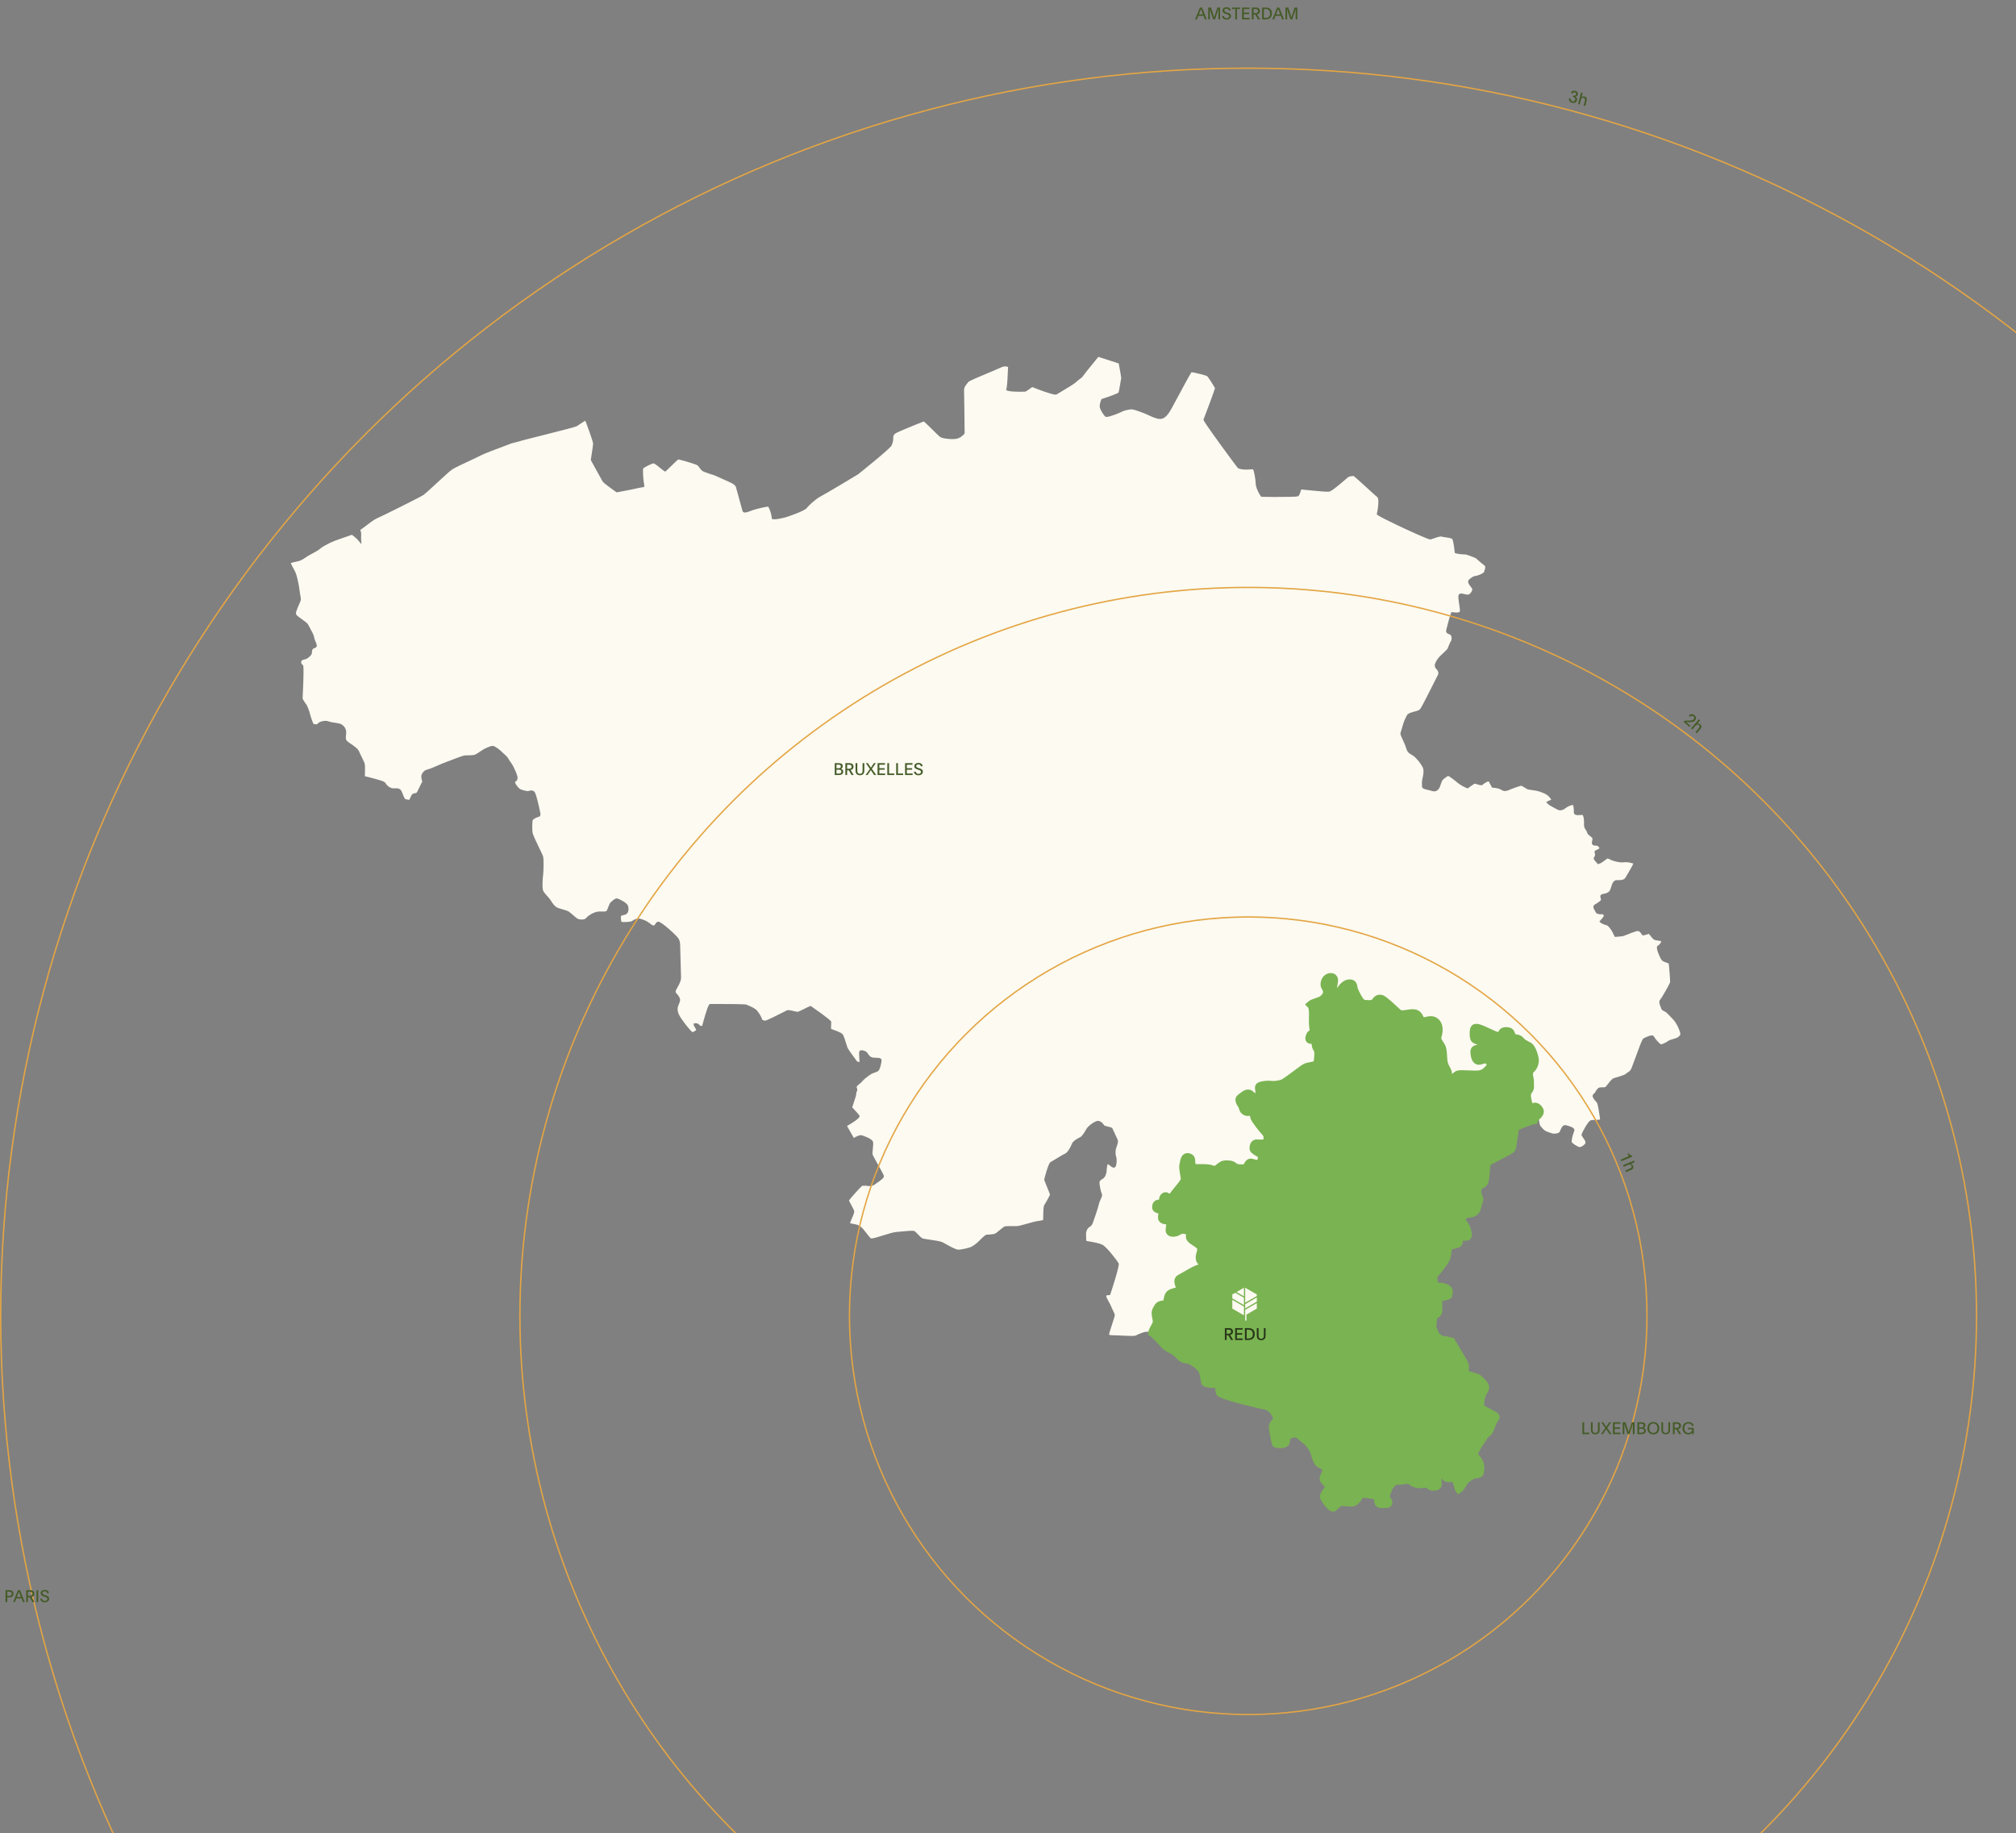
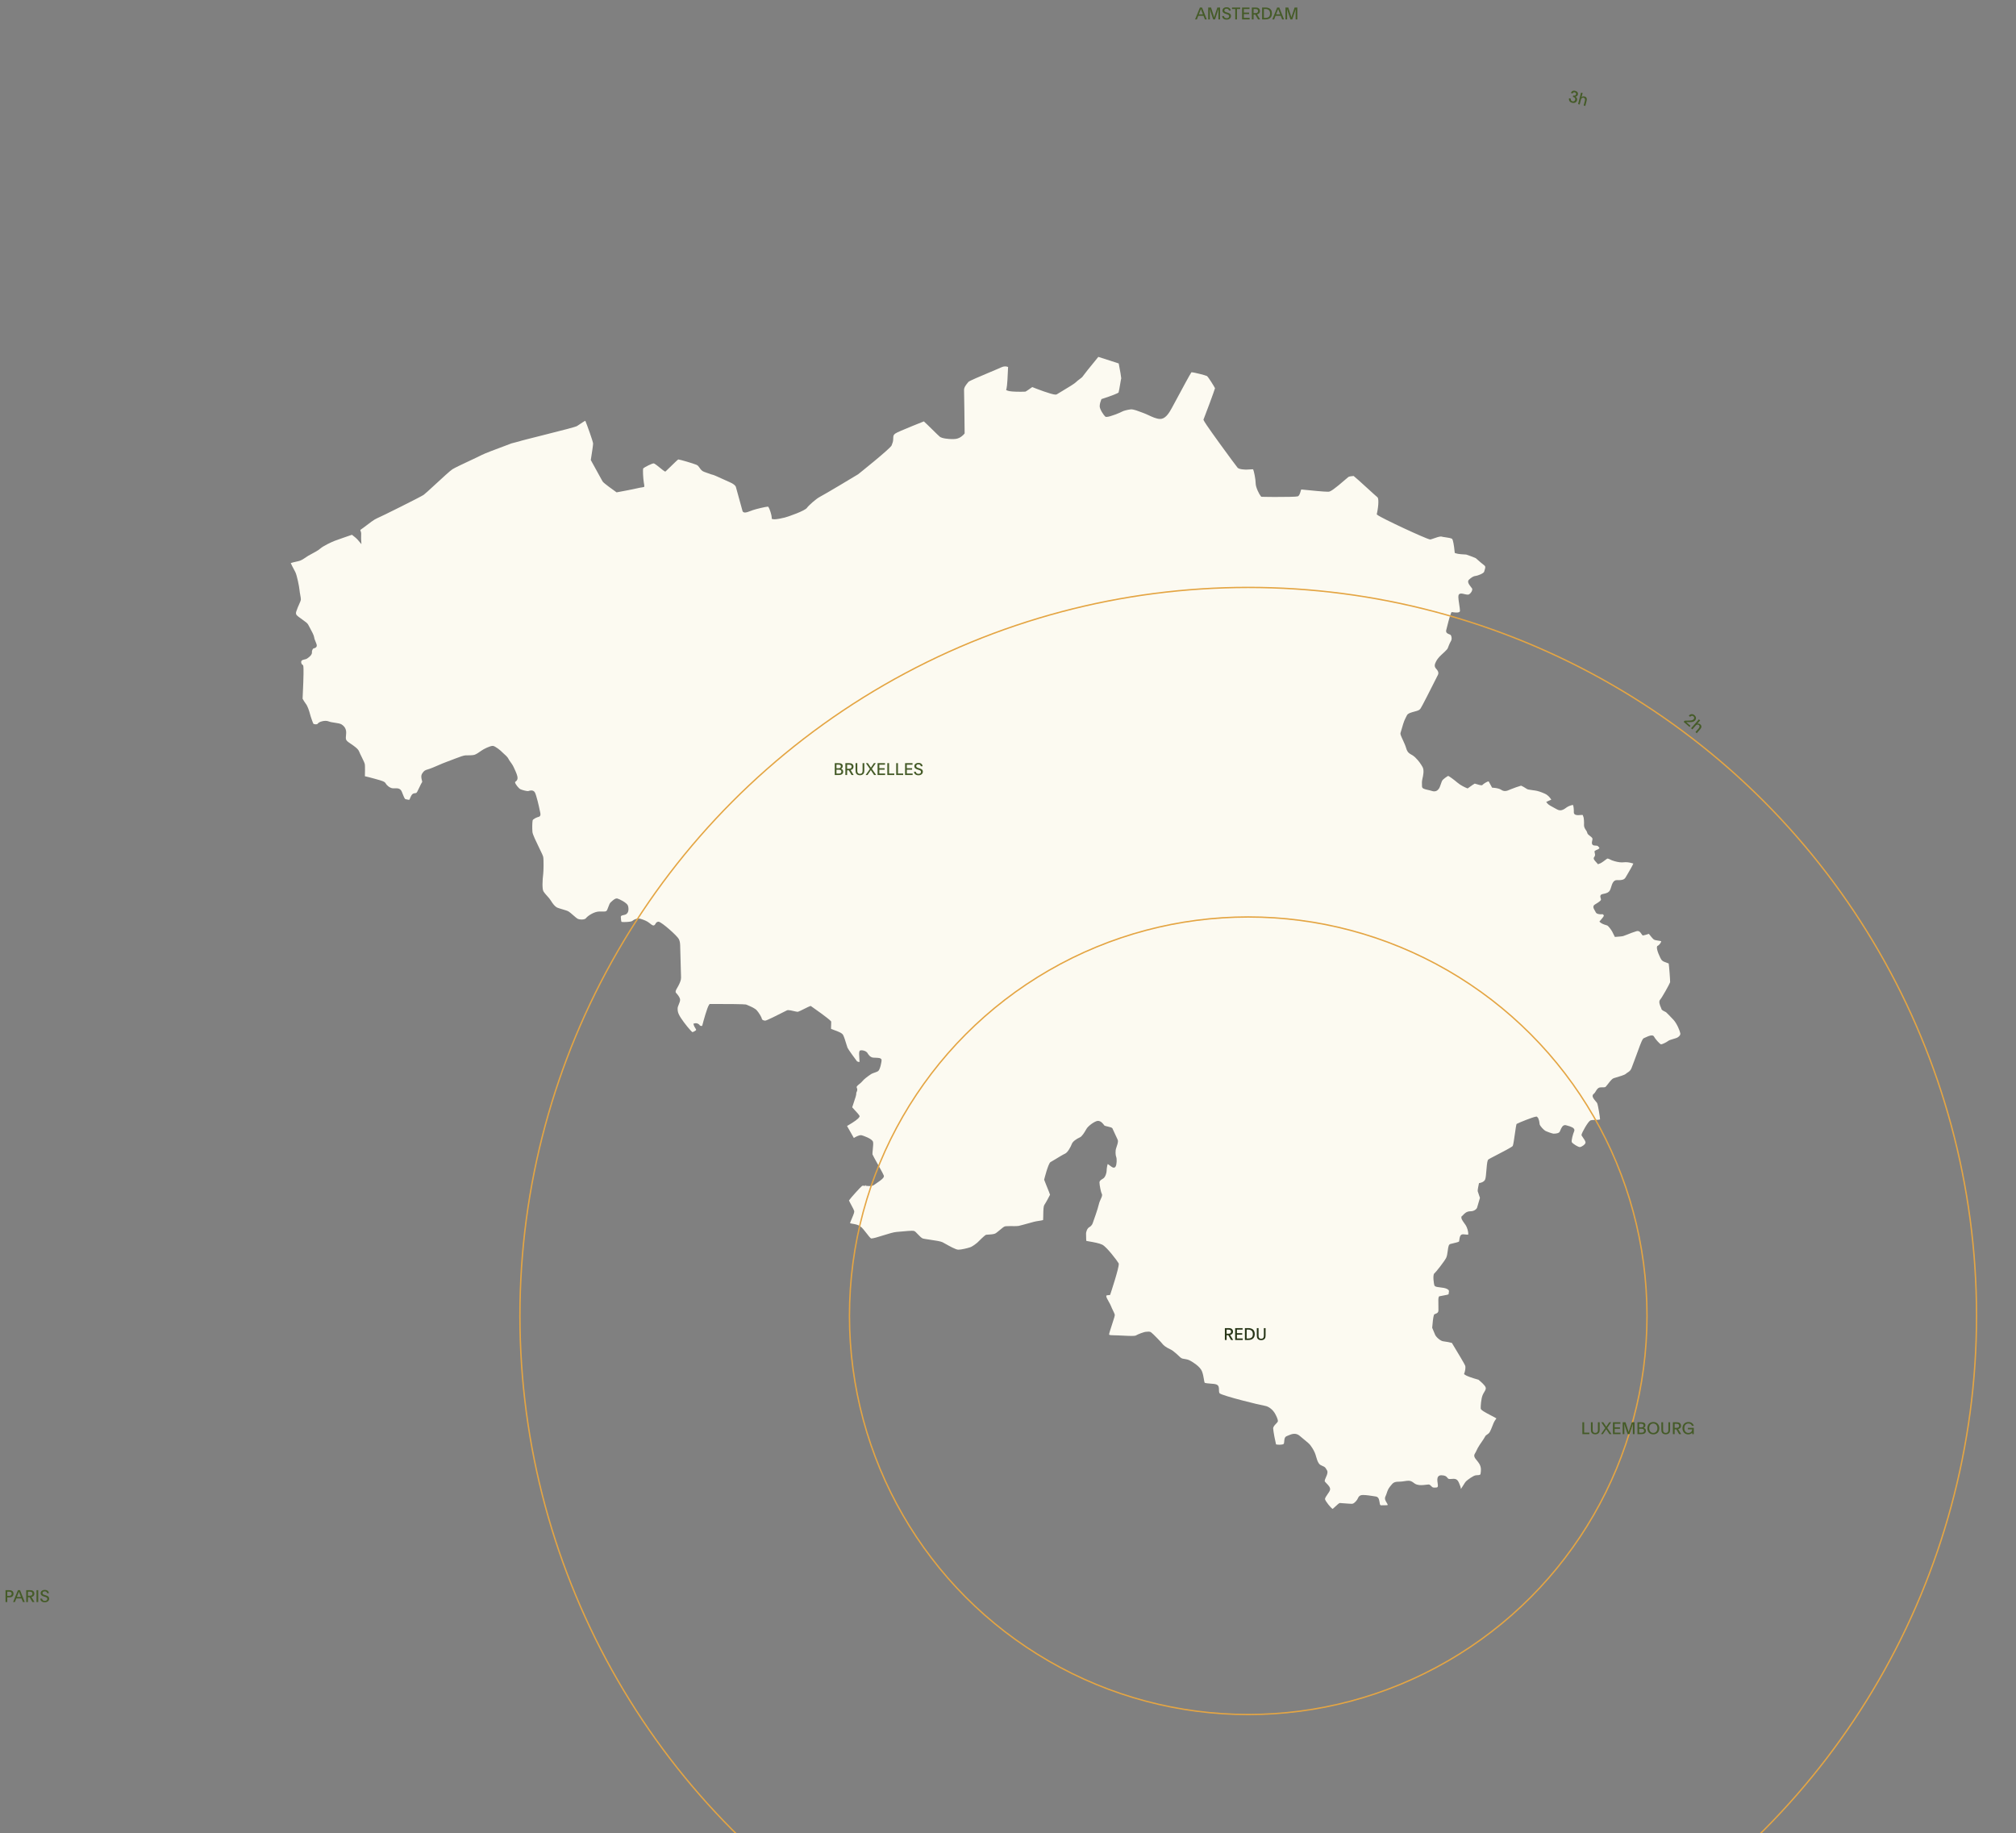
<svg xmlns="http://www.w3.org/2000/svg" width="1456" height="1324" viewBox="0 0 1456 1324" fill="none">
  <rect x="0" y="0" width="1456" height="1324" fill="#808080" stroke="none" />
  <path d="M962.509 1089.74C961.122 1089.09 957.413 1084.31 956.984 1082.81C956.761 1082.02 957.943 1080.35 958.806 1079.12C959.563 1078.05 960.277 1077.04 960.531 1076.15C961.047 1074.34 959.462 1072.74 958.066 1071.33C957.589 1070.85 957.142 1070.39 956.862 1070.01C956.446 1069.44 957.186 1067.8 957.681 1066.72C958.118 1065.76 958.53 1064.86 958.644 1064.05C958.823 1062.78 958.722 1062.26 958.153 1061.49C957.978 1061.25 957.816 1061.03 957.624 1060.61C957.164 1059.6 956.109 1059.13 955.089 1058.69C954.165 1058.28 953.211 1057.86 952.637 1057.07C951.56 1055.56 951.122 1054.05 950.518 1051.97L950.435 1051.68C950.347 1051.38 950.26 1051.07 950.164 1050.75C949.529 1048.63 948.25 1046.27 946.359 1043.72C945.589 1042.68 943.894 1041.29 941.933 1039.69C940.887 1038.83 939.81 1037.95 938.742 1037.02C937.564 1035.99 936.281 1035.5 934.828 1035.5C933.173 1035.5 931.632 1036.17 930.397 1036.71C930.016 1036.87 929.67 1037.03 929.351 1037.15C927.722 1037.76 927.604 1039.47 927.508 1040.85C927.438 1041.88 927.35 1042.69 926.934 1042.92C926.378 1043.21 925.31 1043.39 924.075 1043.39C922.985 1043.39 921.991 1043.25 921.58 1043.13C921.16 1041.62 919.636 1034.06 919.513 1031.71C919.443 1030.43 920.639 1029.2 921.602 1028.21C922.442 1027.33 922.797 1026.93 922.902 1026.4L922.928 1026.28V1026.14C922.928 1025.01 921.667 1022.2 920.49 1020.29C919.413 1018.54 916.664 1015.76 913.52 1015.28C910.21 1014.79 883.141 1008.15 880.861 1006.27C880.379 1005.62 880.37 1004.69 880.366 1003.71C880.357 1002.28 880.344 1000.66 878.676 999.933C877.647 999.482 875.997 999.369 874.245 999.246C873.116 999.167 870.126 998.957 869.973 998.502C869.784 997.937 869.64 997.07 869.478 996.068C869.193 994.351 868.843 992.215 868.046 990.271C866.685 986.944 861.821 983.927 859.789 982.789C858.073 981.826 856.839 981.642 855.534 981.445C855.074 981.379 854.619 981.309 854.111 981.2C853.012 980.964 851.962 979.9 851.117 979.042C850.701 978.617 850.302 978.219 849.922 977.93C849.668 977.737 849.387 977.492 849.063 977.203C848.065 976.319 846.708 975.11 844.589 974.156C842.102 973.035 840.255 971.529 839.594 970.601C838.832 969.537 832.471 962.926 831.324 962.208L831.232 962.151L831.131 962.108L830.759 961.898L830.37 961.801C830.116 961.74 829.853 961.709 829.564 961.709C829.376 961.709 829.179 961.722 828.951 961.749C828.662 961.779 828.325 961.819 827.9 961.819C826.224 961.819 821.749 963.631 820.265 964.524C820.186 964.573 819.665 964.809 817.139 964.809C815.296 964.809 813.042 964.691 810.866 964.581H810.765C809.487 964.511 808.278 964.446 807.245 964.415C806.527 964.393 805.857 964.38 805.24 964.371H805.148C803.134 964.336 801.055 964.301 801.007 963.776C800.985 963.097 802.237 959.306 803.064 956.793C804.789 951.57 805.17 950.204 805.104 949.499L805.096 949.394L805.069 949.293C804.925 948.72 804.505 947.844 803.835 946.461C803.305 945.366 802.71 944.141 802.324 943.112C801.996 942.227 801.409 941.203 800.788 940.113C799.943 938.637 798.901 936.807 798.966 935.949C798.984 935.726 799.006 935.442 800.451 935.358C800.599 935.35 800.77 935.341 800.897 935.323L801.733 935.231L802 934.435C802.062 934.246 808.34 915.364 807.985 912.711L807.954 912.475L807.841 912.265C807.035 910.772 799.409 900.576 796.077 898.908C794.002 897.87 790.123 897.152 786.332 896.504C785.719 896.399 784.926 896.263 784.576 896.193C784.44 895.677 784.432 894.048 784.427 893.404C784.427 892.7 784.419 891.977 784.375 891.382C784.252 889.661 785.176 887.14 786.704 886.268C788.595 885.187 789.02 883.904 789.431 882.665C789.501 882.46 789.567 882.249 789.65 882.031C789.782 881.667 792.885 873.104 793.634 869.654C793.919 868.349 794.488 867.097 794.987 865.998C795.762 864.3 796.318 863.078 795.709 862.111C795.197 861.292 794.059 855.942 794.059 853.942C794.059 852.856 794.908 852.256 796.2 851.464L796.248 851.433C796.454 851.306 796.655 851.183 796.839 851.061C798.393 850.023 799.242 846.836 799.242 845.488C799.242 844.214 799.623 841.561 800.039 840.641C800.402 840.843 801.059 841.355 801.405 841.631C802.513 842.498 803.358 843.128 804.167 843.272L804.286 843.294H804.404C804.693 843.294 805.236 843.198 805.669 842.537C806.632 841.057 806.685 836.732 806.129 835.484C805.678 834.468 805.38 831.167 806.146 829.132C806.934 827.03 807.425 825.095 807.425 824.08V824.005L807.416 823.935C807.355 823.379 806.864 822.245 805.03 818.432L804.995 818.353C804.382 817.079 803.686 815.63 803.576 815.275L803.489 814.987L803.283 814.768C802.832 814.286 802.057 814.041 800.1 813.599C799.365 813.432 797.837 813.082 797.587 812.833L797.539 812.763C796.843 811.791 795.219 809.505 793.017 809.505C792.942 809.505 792.872 809.505 792.798 809.514C790.631 809.667 786.056 813.06 784.817 815.074C784.655 815.341 784.471 815.652 784.265 815.998C783.158 817.885 781.481 820.735 779.857 821.444C777.462 822.49 774.756 824.347 774.108 826.128C773.395 828.09 771.153 832.31 769.214 833.173C767.725 833.834 764.775 835.633 762.406 837.082L762.336 837.126C760.808 838.058 759.363 838.938 758.873 839.166L758.707 839.245L758.567 839.367C756.881 840.83 754.224 851.516 754.198 851.626L754.119 851.971L754.224 852.309C754.355 852.733 754.789 853.801 755.765 856.196C756.977 859.164 758.168 862.106 758.365 862.833C757.958 863.805 755.165 868.879 754.289 870.131C753.703 870.972 753.506 872.872 753.453 878.274C753.445 879.29 753.427 880.647 753.374 881.063C752.88 881.334 750.94 881.628 750.087 881.759C748.961 881.93 747.801 882.109 746.834 882.363C745.949 882.595 744.588 882.972 743.104 883.383L743.016 883.41C740.14 884.202 736.913 885.095 735.688 885.358C734.996 885.507 733.302 885.507 732.662 885.507C732.119 885.507 731.555 885.502 730.99 885.498H730.828C730.307 885.493 729.795 885.489 729.3 885.489C726.708 885.489 725.903 885.616 725.443 885.817C724.782 886.111 723.779 886.929 722.199 888.243C720.925 889.302 719.489 890.497 718.727 890.878C717.668 891.408 715.002 891.566 713.566 891.649C712.931 891.688 712.581 891.71 712.362 891.741L712.147 891.771L711.955 891.872C711.679 892.012 710.829 892.446 705.839 897.432C705.383 897.887 702.713 899.901 701.299 900.545C700.445 900.935 697.429 901.793 694.644 902.252L694.014 902.357L693.655 902.397C693.016 902.48 692.486 902.519 692.083 902.519C690.306 902.519 685.525 899.827 682.955 898.378C682.014 897.848 681.23 897.406 680.709 897.148C679.352 896.469 675.959 895.939 671.318 895.261C669.143 894.945 667.26 894.67 666.529 894.455C665.531 894.166 663.972 892.516 662.83 891.312C661.661 890.077 660.973 889.364 660.356 889.088C660.102 888.978 659.677 888.856 658.539 888.856C656.972 888.856 654.538 889.088 652.182 889.311C650.567 889.464 648.934 889.622 647.577 889.705C645.418 889.841 641.491 891.067 637.691 892.253C634.263 893.321 630.73 894.424 629.364 894.424C629.194 894.424 629.128 894.407 629.128 894.403C628.471 894.101 627.049 892.249 625.901 890.756C624.352 888.742 622.601 886.461 621.059 885.463C619.483 884.438 617.461 884.097 615.837 883.821C615.232 883.72 614.269 883.554 613.906 883.396C614.002 882.854 614.816 880.962 615.224 880.021C616.778 876.414 617.119 875.275 616.892 874.47C616.682 873.761 615.981 872.434 614.852 870.328C614.287 869.273 613.385 867.583 613.144 866.979C614.182 865.368 621.572 857.146 622.688 856.389C622.688 856.389 622.841 856.328 623.397 856.328C623.892 856.328 624.518 856.376 625.179 856.428L624.807 856.021L625.678 856.056L625.24 856.428C626.042 856.49 626.939 856.56 627.788 856.56C629.338 856.56 630.411 856.328 631.155 855.828L631.72 855.452C638.344 851.078 638.619 850.032 638.291 848.938C638.09 848.272 636.873 846.039 634.031 840.948C631.978 837.27 630.279 834.21 630.117 833.685C630.034 833.334 630.209 831.553 630.341 830.252C630.612 827.521 630.77 825.664 630.529 824.701C629.925 822.285 623.06 820.069 622.298 819.894C622.119 819.855 621.922 819.833 621.721 819.833C620.153 819.833 617.885 821.102 616.668 821.86L611.748 813.192C616.962 810.184 619.926 808.021 620.569 806.76L620.893 806.121L620.534 805.504C620.088 804.738 618.835 803.363 617.238 801.642C616.616 800.973 615.797 800.088 615.469 799.681C615.587 799.3 615.841 798.569 616.086 797.864L616.112 797.794C617.934 792.528 618.494 790.549 618.411 789.643C618.376 789.27 618.494 788.999 618.704 788.552C619.033 787.848 619.483 786.889 618.739 785.405C618.446 784.814 619.098 784.144 620.679 782.857C621.462 782.222 622.268 781.565 622.876 780.799C623.91 779.508 626.046 777.774 629.233 775.651C629.741 775.313 630.687 774.989 631.523 774.701C632.665 774.307 633.747 773.934 634.364 773.409C635.642 772.315 636.833 766.54 636.68 765.463L636.636 765.152L636.452 764.894C635.918 764.137 634.951 763.983 632.123 763.887C631.667 763.869 631.203 763.856 630.757 763.83C628.445 763.694 627.018 761.4 626.637 760.7C625.818 759.194 623.59 758.515 622.272 758.515C622.009 758.515 621.777 758.541 621.576 758.594L620.924 758.765L620.683 759.395C620.412 760.104 620.407 761.492 620.674 765.117V765.161C620.731 765.905 620.779 766.549 620.784 766.899C620.731 766.917 620.635 766.934 620.49 766.934C619.816 766.934 619.085 766.61 618.923 766.439C618.275 765.634 612.571 757.885 612.093 756.694C611.918 756.252 611.616 755.271 611.27 754.129C610.522 751.672 609.672 748.888 608.919 747.478C608.149 746.038 605.592 745.035 602.326 743.871C601.617 743.617 600.584 743.249 600.212 743.074C600.155 742.571 600.225 741.043 600.26 740.272C600.304 739.278 600.334 738.556 600.308 738.162L600.282 737.742L600.019 737.418C598.618 735.689 587.152 727.598 586.031 726.849L585.502 726.499L584.898 726.692C584.307 726.884 582.927 727.563 580.896 728.579C579.197 729.428 576.868 730.593 576.29 730.711C576.26 730.715 576.203 730.724 576.098 730.724C575.507 730.724 574.395 730.466 573.318 730.212L573.103 730.164C571.65 729.826 570.275 729.507 569.312 729.507C568.922 729.507 568.607 729.559 568.353 729.673C568.069 729.8 567.285 730.194 565.928 730.886L565.661 731.022C562.439 732.659 553.88 737.002 552.698 737.107C551.463 737.107 550.303 736.442 550.237 735.894C550.067 734.537 548 731.241 546.49 729.59C545.268 728.259 542.598 727.033 539.892 725.904C539.581 725.772 539.323 725.667 539.135 725.584L539.065 725.554L538.99 725.532C538.644 725.422 537.585 725.094 519.723 725.094C517.324 725.094 515.288 725.103 514.075 725.103H512.508L512.114 725.628C510.717 727.48 507.854 738.053 507.219 740.57C507.189 740.701 507.119 740.968 506.58 740.968C506.042 740.968 505.516 740.693 505.425 740.539C504.952 739.594 503.573 738.954 502.588 738.954C502.443 738.954 502.299 738.968 502.167 738.998L500.775 739.292L501.178 740.658C501.309 741.095 501.633 741.643 502.045 742.308C502.286 742.698 502.776 743.49 502.828 743.779C502.557 744.309 500.841 745.272 500.075 745.412C498.862 744.593 494.287 739.09 491.743 735.15C489.371 731.477 489.392 729.897 489.41 728.5V728.084C489.41 727.419 489.852 726.337 490.242 725.383C490.706 724.236 491.187 723.054 491.187 722.082C491.187 720.226 488.766 717.586 488.263 717.056C487.593 716.25 487.978 715.292 489.156 713.322C489.449 712.827 489.756 712.319 490.014 711.802C491.1 709.627 491.87 707.937 491.87 705.993C491.87 704.049 491.459 689.107 491.323 686.183C491.292 685.526 491.284 684.904 491.275 684.305C491.24 682.028 491.209 680.075 490.286 678.228C489.103 675.864 478.176 666.123 475.742 665.676L475.536 665.641L475.33 665.668C474.175 665.825 473.719 666.618 473.391 667.195C473.155 667.607 472.953 667.962 472.529 668.216C472.34 668.329 472.152 668.386 471.959 668.386C471.167 668.386 470.064 667.467 469.087 666.653C467.31 665.173 465.02 664.328 462.814 663.641C462.284 663.474 461.728 663.391 461.163 663.391C458.808 663.391 457.074 664.748 456.597 665.164C456.146 665.523 453.703 665.908 450.788 665.908C449.693 665.908 449.146 665.847 448.997 665.808C448.594 665.707 448.472 663.759 448.415 662.822L448.371 662.165C448.33 661.602 448.807 661.212 449.803 660.996C450.179 660.913 450.652 660.812 451.19 660.672C452.171 660.414 452.907 659.845 453.375 658.978C454.189 657.476 453.957 655.388 453.515 654.062C452.815 651.96 447.141 649.189 445.841 648.9C445.709 648.869 445.578 648.856 445.438 648.856C444.33 648.856 443.157 649.736 441.616 651.155C441.41 651.343 441.222 651.518 441.051 651.667C440.399 652.236 439.965 653.33 439.33 655.06C438.958 656.071 438.446 657.459 438.052 657.805C437.54 658.251 436.988 658.326 435.946 658.326C435.657 658.326 435.333 658.321 434.97 658.313H434.826C434.291 658.299 433.687 658.286 432.982 658.286C429.16 658.286 424.485 661.408 423.211 663.106C422.856 663.579 421.841 664.087 420.054 664.087C419.078 664.087 418.089 663.925 417.471 663.667C416.683 663.338 415.063 661.924 413.768 660.786C412.551 659.722 411.408 658.72 410.615 658.26C409.714 657.735 407.98 657.222 406.141 656.684C404.478 656.194 402.753 655.686 402.022 655.261C400.756 654.521 399.259 652.779 397.801 650.358C397.171 649.311 396.225 648.252 395.218 647.131C394.194 645.989 393.143 644.815 392.469 643.681C391.462 641.987 391.773 635.385 392.316 631.235C392.578 629.252 392.74 620.995 392.307 618.837C392.132 617.952 391.12 615.851 389.352 612.217C387.386 608.172 384.694 602.642 384.545 600.926C384.286 597.976 384.405 594.136 384.672 592.534C384.838 591.549 387.684 590.222 389.107 589.907C389.514 589.815 389.842 589.592 390.057 589.255C390.538 588.484 390.337 587.447 389.973 585.945C389.873 585.525 389.776 585.126 389.719 584.772C389.431 583.025 387.395 574.304 386.362 572.386C385.823 571.388 384.921 570.859 383.757 570.859C382.995 570.859 382.242 571.086 381.747 571.239L381.48 571.318C381.48 571.318 381.415 571.336 381.253 571.336C380.149 571.336 377.247 570.609 375.898 569.996C374.62 569.414 372.103 566.231 371.998 565.058C371.971 564.786 371.998 564.729 372.462 564.375C372.943 564.003 373.674 563.442 373.771 562.195C373.906 560.404 372.812 558.009 371.538 555.238L371.109 554.301C370.299 552.524 369.419 551.32 368.64 550.256C368.062 549.468 367.611 548.85 367.291 548.159C367.02 547.577 366.564 546.946 365.89 546.233L365.593 545.922L365.356 545.694C364.892 545.243 364.402 544.81 363.968 544.424C363.417 543.934 362.944 543.514 362.664 543.199C361.736 542.139 357.887 539.048 356.219 538.716C356.11 538.694 355.979 538.681 355.83 538.681C353.886 538.681 349.232 540.966 347.678 542.135C346.027 543.369 343.821 544.779 342.608 545.147C341.356 545.523 338.309 545.523 336.291 545.523C335.021 545.523 332.193 546.517 328.341 548.01L326.997 548.531C325.451 549.131 324.011 549.695 322.938 550.068C321.104 550.702 318.6 551.784 316.174 552.83C313.832 553.841 311.639 554.787 310.264 555.247C309.734 555.422 309.283 555.558 308.894 555.676C307.059 556.223 306.263 556.525 304.94 558.57C303.841 560.268 304.362 562.23 304.713 563.53C304.818 563.928 304.962 564.471 304.953 564.686C304.503 565.263 303.837 566.634 302.808 568.783C302.3 569.847 301.775 570.946 301.364 571.721C300.821 572.737 300.488 572.767 299.823 572.833C299.45 572.868 298.982 572.912 298.47 573.139C297.831 573.424 297.318 574.019 296.806 575.07L296.298 576.116L296.32 576.173L296.303 576.217C296.093 576.721 295.878 577.237 295.694 577.495C295.668 577.535 295.607 577.618 295.304 577.618C294.959 577.618 294.503 577.509 294.057 577.399C293.672 577.307 293.269 577.211 292.883 577.167C292.257 577.097 291.391 574.851 290.624 572.868L290.265 571.944C289.35 569.611 287.669 569.296 286.146 569.296C285.857 569.296 285.564 569.304 285.266 569.317C284.959 569.331 284.67 569.339 284.377 569.339C283.957 569.339 283.615 569.317 283.309 569.265C281.304 568.932 279.163 566.993 278.572 565.806C277.893 564.445 275.84 563.871 272.114 562.834C271.545 562.676 270.941 562.505 270.306 562.326C267.163 561.428 264.624 560.846 263.538 560.61C263.582 558.854 263.691 553.561 263.516 552.152C263.389 551.131 262.531 549.345 261.235 546.736C260.522 545.296 259.786 543.816 259.379 542.761C258.6 540.734 255.872 538.886 253.469 537.253C252.409 536.535 251.407 535.857 250.785 535.296C249.629 534.254 249.682 533.182 249.888 531.216C249.958 530.555 250.028 529.876 250.028 529.137C250.028 525.893 248.316 524.29 246.823 523.257C245.794 522.543 243.85 522.259 241.797 521.952C240.186 521.716 238.518 521.471 237.472 521.033C236.767 520.74 235.944 520.591 235.029 520.591C232.989 520.591 230.239 521.418 229.346 522.758C229.237 522.92 228.856 523.113 228.138 523.113C227.297 523.113 226.557 522.867 226.352 522.719C225.94 521.992 224.399 517.723 223.826 515.442C223.305 513.35 222.066 509.69 220.8 508.171C220.152 507.391 219.22 505.841 218.541 504.611C218.585 503.74 218.857 498.364 219.04 493.01C219.404 482.498 219.124 481.351 219.019 480.918L218.892 480.401L218.445 480.117C217.928 479.788 217.224 478.619 217.661 477.459C217.95 476.689 219.216 476.408 220.139 476.203C220.704 476.08 221.067 475.993 221.365 475.844C221.405 475.822 225.603 473.436 225.275 471.133C225.13 470.13 225.874 468.524 226.33 468.331L226.483 468.296C227.249 468.112 229.062 467.674 228.751 465.796C228.65 465.183 228.331 464.422 227.963 463.537C227.521 462.473 227.021 461.265 226.912 460.319C226.75 458.875 225.248 456.033 223.445 452.741L223.414 452.689C223.042 452.01 222.722 451.419 222.534 451.051C222.061 450.106 220.555 448.994 218.13 447.278C216.484 446.109 214.619 444.791 214.098 444.012C213.437 443.022 213.8 441.941 214.382 440.514C214.54 440.128 214.706 439.73 214.811 439.353C214.956 438.846 215.363 437.952 215.792 437.007C216.834 434.722 217.294 433.575 217.294 432.795C217.294 432.125 217.092 431.009 216.86 429.718C216.628 428.439 216.37 426.99 216.265 425.773C216.09 423.654 214.466 415.502 213.318 413.208C213.03 412.626 212.631 411.882 212.211 411.094C211.519 409.798 210.315 407.534 210 406.654C210.709 406.344 212.833 405.871 213.8 405.656C215 405.389 216.134 405.14 216.773 404.899C218.117 404.395 220.433 402.863 222.302 401.585L222.665 401.335C222.779 401.256 223.313 400.976 223.878 400.683L223.918 400.661C226.733 399.177 229.863 397.487 231.343 396.156C233.326 394.37 239.249 391.537 241.731 390.579C244.03 389.694 252.081 386.945 254.191 386.223C255.666 387.33 257.606 388.924 258.49 389.974L261.025 392.991L260.806 389.055C260.784 388.639 260.797 387.939 260.824 386.862V386.805C260.841 386.275 260.854 385.785 260.854 385.399C260.854 384.502 260.552 383.78 260.351 383.298C260.298 383.167 260.228 383 260.193 382.891C260.329 382.703 260.811 382.151 262.391 381.166C262.719 380.965 263.324 380.496 264.365 379.691C266.563 377.992 270.236 375.151 272.084 374.411C274.951 373.264 303.706 358.939 305.921 357.42C306.849 356.781 309.739 354.132 314.384 349.846C319.423 345.197 325.127 339.93 326.76 338.892C328.516 337.776 335.231 334.628 340.13 332.33L340.196 332.299C343.782 330.618 346.877 329.169 347.989 328.556C349.849 327.532 359.262 324.021 364.883 321.924C367.444 320.969 368.99 320.391 369.502 320.177C369.642 320.142 369.953 320.063 370.351 319.967C373.53 319.183 374.594 318.907 374.904 318.776C375.824 318.399 383.547 316.46 391.015 314.586C407.919 310.344 415.637 308.339 416.74 307.678C417.314 307.332 418.045 306.837 418.82 306.312C419.932 305.554 421.889 304.223 422.734 303.891C423.784 306.36 428.307 318.785 428.351 320.365C428.351 321.403 427.523 327.015 426.753 331.787L426.683 332.229L426.897 332.623C427.821 334.322 432.536 342.977 434.497 346.431L434.856 347.062C435.062 347.416 435.22 347.679 435.303 347.806C436.121 349.036 442.837 353.817 444.873 355.253L445.324 355.568L445.867 355.472C447.657 355.148 456.807 353.475 460.835 352.499C462.021 352.21 462.871 352.096 463.436 352.022C463.873 351.965 464.154 351.921 464.386 351.851L465.327 351.567L465.314 350.582C465.314 350.319 465.252 350.004 465.16 349.509C465.104 349.207 465.042 348.87 464.977 348.463C464.442 345.122 464.228 339.532 464.491 338.354C465.454 337.386 470.83 334.659 472.1 334.659C472.804 334.694 475.624 337.001 476.981 338.109C478.229 339.129 479.148 339.873 479.665 340.166L480.475 340.626L481.175 340.013C481.617 339.628 482.742 338.52 484.047 337.242C486.56 334.777 489.178 332.238 489.857 331.8C491.424 331.967 500.587 334.668 503.017 335.688C504.059 336.126 504.628 336.944 505.284 337.89C506.029 338.963 506.869 340.175 508.515 340.749C509.352 341.042 510.183 341.344 510.967 341.633C513.117 342.417 514.364 342.868 515.074 342.968C515.708 343.095 519.863 344.995 522.617 346.252L522.661 346.269C524.385 347.057 526.01 347.802 527.012 348.231C529.547 349.316 531.132 350.542 531.473 351.68C531.889 353.06 535.913 367.783 536.241 368.978C536.337 369.328 536.701 370.147 538.018 370.147C539.104 370.147 540.571 369.613 542.379 368.916C542.839 368.741 543.281 368.571 543.683 368.426C546.013 367.603 553.092 365.922 554.681 365.883C554.712 365.904 554.768 365.948 554.847 366.04C555.959 367.319 557.338 372.323 557.356 373.688L557.373 374.717L558.376 374.949C558.63 375.006 558.941 375.037 559.326 375.037C561.108 375.037 564.365 374.398 566.803 373.767C569.544 373.058 581.4 368.877 582.809 366.758C583.79 365.287 589.354 360.191 592.323 358.711C595.243 357.254 618.73 343.205 619.68 342.57L619.742 342.526C619.961 342.364 642.525 324.371 643.912 321.757L643.987 321.621L644.026 321.473C644.136 321.048 644.267 320.724 644.403 320.382C644.762 319.489 645.129 318.57 645.129 316.136C645.129 313.851 646.285 313.246 647.402 312.66C647.642 312.533 647.848 312.423 648.023 312.314C648.435 312.064 651.46 310.733 658.719 307.756L659.677 307.362C663.228 305.909 666.301 304.674 667.234 304.328C668.127 305.086 670.986 307.892 673.315 310.182C676.174 312.992 678.095 314.871 678.735 315.392C680.267 316.648 685.07 317.117 687.736 317.117C688.835 317.117 689.811 317.051 690.555 316.928C693.655 316.412 695.791 314.091 696.369 313.395L696.676 313.023V312.542C696.641 309.656 696.391 284.291 696.264 281.738C696.163 279.724 697.919 277.627 698.97 276.375C699.162 276.143 699.337 275.937 699.482 275.754C700.331 274.979 707.66 271.866 715.098 268.744C718.697 267.234 721.796 265.934 723.088 265.312C724.064 264.844 725.036 264.603 725.968 264.603C726.901 264.603 727.68 264.874 728.065 265.054C727.833 271.266 727.404 278.949 726.945 280.569L726.634 281.677L727.689 282.132C728.91 282.662 732.115 282.929 737.202 282.929C738.406 282.929 739.904 282.903 740.354 282.85L740.556 282.828L740.74 282.745C741.506 282.404 744.185 280.491 745.494 279.541C748.257 280.639 759.377 284.987 762.327 284.987C762.594 284.987 762.813 284.956 763.002 284.89L763.15 284.838L763.282 284.75C763.601 284.545 764.464 284.032 765.462 283.441L765.571 283.376C771.871 279.637 776.258 276.931 777.199 275.898C777.764 275.276 778.657 274.624 779.515 273.989C780.667 273.144 781.757 272.343 782.212 271.52C782.615 270.815 787.137 265.163 793.24 257.738L807.959 262.475C809.036 268.022 809.771 272.374 809.789 273.241C809.649 273.639 809.5 274.449 809.031 277.277C808.686 279.343 808.121 282.75 807.841 283.511C807.083 284.111 803.161 285.744 796.095 288.029L795.504 288.222L795.276 288.8C795.031 289.426 794.221 291.611 794.221 293.362C794.221 295.638 797.189 299.902 798.135 300.743L798.384 300.962L798.708 301.041C798.853 301.076 799.019 301.093 799.212 301.093C801.672 301.093 809.281 297.95 810.305 297.306C811.273 296.702 814.298 295.91 816.653 295.651C816.772 295.638 816.894 295.634 817.03 295.634C818.912 295.634 822.257 296.925 824.705 297.867L824.853 297.924C825.501 298.173 826.11 298.41 826.657 298.607C827.432 298.891 828.426 299.355 829.476 299.845C832.059 301.058 835.264 302.56 837.83 302.56C838.228 302.56 838.604 302.525 838.95 302.455C842.352 301.776 844.777 297.416 846.078 295.073C846.218 294.824 846.336 294.609 846.437 294.439C846.704 293.979 847.825 291.895 849.374 289.01L849.396 288.966C854.229 279.97 859.43 270.325 860.477 268.854C860.486 268.854 860.49 268.854 860.499 268.854C862.39 268.854 870.555 271.03 871.676 271.555C872.761 272.356 876.828 278.993 877.511 280.364C876.934 282.526 870.353 300.196 869.364 302.551L869.149 303.059L869.364 303.567C869.714 304.403 871.321 307.087 881.167 320.671C887.217 329.02 893.29 337.203 893.832 337.798L893.876 337.842C895.15 339.116 899.646 339.155 900.154 339.155C901.091 339.155 902.019 339.081 902.838 339.011C903.464 338.958 904.051 338.91 904.501 338.91C904.795 338.91 904.961 338.932 905.044 338.949C905.631 340.162 906.861 346.173 906.861 348.992C906.861 352.013 909.497 357.083 910.565 358.326L910.928 358.746L911.497 358.795C913.328 358.904 921.768 358.904 921.856 358.904C928.213 358.904 936.032 358.83 937.187 358.484L937.244 358.466L937.297 358.444C938.33 358.029 938.812 356.636 939.372 354.719C939.464 354.399 939.635 353.813 939.762 353.493C940.344 353.545 941.543 353.664 942.8 353.791C947.432 354.259 956.039 355.126 958.955 355.126C959.279 355.126 959.524 355.117 959.708 355.095C960.99 354.955 963.578 353.353 972.031 346.002L972.075 345.963C972.898 345.245 973.678 344.571 973.835 344.466C974.369 344.107 976.554 343.756 977.513 343.756C977.561 343.756 977.609 343.756 977.644 343.756C978.471 344.321 982.919 348.362 987.805 352.819C991.124 355.848 993.991 358.466 994.849 359.149C995.707 359.832 995.808 364.433 994.486 370.668L994.315 371.464L994.954 371.972C997.879 374.279 1030.04 389.261 1032.78 389.589L1032.99 389.615L1033.19 389.576C1033.73 389.467 1034.57 389.173 1035.53 388.832C1037.18 388.258 1039.41 387.47 1040.65 387.47C1040.83 387.47 1040.97 387.488 1041.07 387.518C1041.72 387.72 1042.66 387.847 1043.84 388.013C1045.52 388.245 1048.33 388.635 1048.86 389.3C1049.34 389.896 1050.11 393.499 1050.57 398.503L1050.65 399.295L1051.39 399.597C1052.8 400.171 1057.43 400.464 1058.95 400.503C1059.84 400.727 1065.06 402.701 1065.82 403.104C1065.99 403.227 1066.58 403.748 1067.15 404.251C1068.51 405.451 1070.57 407.263 1071.92 408.261C1072.97 409.032 1072.83 409.899 1072.24 411.694C1072.12 412.088 1071.98 412.499 1071.89 412.893C1071.62 414.053 1067.24 415.813 1065.64 415.962C1063.85 416.124 1062.34 417.363 1060.95 418.619C1059.34 420.069 1061.11 422.332 1062.28 423.825C1062.59 424.219 1062.9 424.622 1063.14 424.967C1063.36 425.3 1063.36 425.856 1063.15 426.495C1062.69 427.883 1061.5 429.07 1060.67 429.367C1060.51 429.424 1060.3 429.451 1060.04 429.451C1059.35 429.451 1058.46 429.258 1057.6 429.048C1056.76 428.842 1055.97 428.649 1055.28 428.649C1054.68 428.649 1054.22 428.798 1053.87 429.105L1053.81 429.153L1053.76 429.21C1053.06 429.985 1053.08 431.329 1053.86 436.385C1054.13 438.171 1054.42 440.01 1054.42 441.153C1054.42 441.485 1054.42 442.37 1051.94 442.37C1051.12 442.37 1050.3 442.269 1049.71 442.199C1049.59 442.186 1049.42 442.164 1049.28 442.147L1048.35 442.046L1047.95 442.886C1047.08 444.716 1045.07 452.632 1044.48 455.149C1044.04 457.089 1045.67 457.688 1046.65 458.047C1046.98 458.17 1047.33 458.297 1047.52 458.433C1048.2 458.919 1048.62 460.788 1048.31 461.939C1048.14 462.561 1047.94 462.92 1047.66 463.419C1047.31 464.045 1046.88 464.82 1046.29 466.365L1045.87 467.477C1045.6 468.181 1045.39 468.619 1045.22 468.791C1045.12 468.9 1044.98 469.045 1044.79 469.259C1044.01 470.152 1043.03 471.059 1041.67 472.306L1040.9 473.016C1038.78 474.968 1037.5 476.724 1036.61 478.891C1035.67 481.185 1036.57 482.236 1037.44 483.251C1037.65 483.492 1037.86 483.746 1038.07 484.026C1038.87 485.134 1039.04 486.294 1038.55 487.292C1032.93 498.526 1026.85 510.438 1025.93 511.73C1025.08 512.912 1024.15 513.201 1021.91 513.796C1021.29 513.963 1020.51 514.168 1019.66 514.431C1016.95 515.263 1016.4 515.81 1015.64 517.531C1015.45 517.942 1015.27 518.362 1014.97 518.897C1013.94 520.748 1012.87 524.522 1012.09 527.28C1011.82 528.217 1011.61 528.957 1011.51 529.229L1011.48 529.307L1011.46 529.391C1011.28 530.17 1011.65 531.146 1013.13 534.329C1014.02 536.251 1015.02 538.431 1015.58 540.366C1016.47 543.404 1017.85 544.175 1019.32 544.989C1020 545.366 1020.84 545.834 1021.71 546.64L1021.91 546.819L1022.37 547.283C1024.68 549.577 1026.05 551.591 1027.39 553.907C1028.76 556.271 1027.77 560.452 1027.3 562.457C1026.86 564.34 1026.93 565.868 1026.98 566.984C1027 567.334 1027.01 567.654 1027.01 567.965C1027.01 569.523 1028.85 569.935 1031.18 570.456C1032.11 570.661 1033.07 570.876 1033.96 571.174C1034.65 571.406 1035.3 571.524 1035.88 571.524C1037.46 571.524 1038.3 570.609 1038.58 570.307L1038.62 570.259L1039.2 569.563C1039.64 569.033 1040.03 567.952 1040.63 566.231C1040.97 565.233 1041.33 564.208 1041.6 563.718C1042.05 562.895 1044.99 560.754 1045.93 560.338C1046.85 560.75 1050.03 563.026 1052.52 565.163C1055.03 567.317 1058.33 568.753 1059.28 569.142L1059.96 569.418L1060.55 568.985C1063.02 567.181 1064.58 566.161 1065.09 565.916C1065.33 565.973 1065.95 566.161 1066.3 566.27C1067.78 566.726 1069.07 567.102 1069.83 567.102C1069.86 567.102 1069.91 567.102 1069.97 567.102L1070.47 567.072L1070.82 566.713C1071.47 566.06 1074.04 564.335 1075.09 564.335C1075.12 564.335 1075.14 564.335 1075.15 564.335C1075.79 565.408 1076.85 567.4 1077.28 568.214L1077.62 568.853L1078.66 568.932C1081.11 569.12 1083.14 569.655 1084.22 570.394C1085.08 570.99 1085.98 571.279 1086.94 571.279C1088.21 571.279 1089.36 570.775 1090.46 570.285L1090.98 570.057C1092.64 569.352 1097.54 567.614 1098.55 567.409C1099.33 567.654 1102.06 569.261 1102.58 569.676C1103.12 570.11 1104.13 570.333 1107.28 570.727C1107.87 570.802 1108.39 570.867 1108.82 570.933C1110.75 571.231 1113.06 571.988 1115.7 573.188C1118.11 574.282 1119.29 575.959 1120.08 577.071C1120.08 577.071 1120.3 577.386 1120.38 577.491C1120.11 577.671 1119.49 577.916 1119.2 578.034C1118.89 578.161 1118.53 578.301 1118.21 578.459L1116.68 579.207L1117.8 580.494C1118.44 581.239 1120.15 582.219 1123.09 583.773C1123.69 584.093 1124.22 584.369 1124.65 584.61C1125.36 585.004 1126.1 585.205 1126.85 585.205C1128.6 585.205 1130.02 584.154 1131.17 583.309L1131.51 583.06C1132.77 582.141 1135.08 581.414 1136.02 581.313C1136.46 582.031 1136.73 584.693 1136.65 586.619C1136.61 587.105 1136.77 587.569 1137.1 587.924C1137.59 588.454 1138.44 588.703 1139.76 588.703C1140.4 588.703 1141.06 588.646 1141.65 588.598C1142.11 588.559 1142.49 588.528 1142.76 588.528C1143.03 588.528 1143.19 588.694 1143.26 589.027C1143.32 589.325 1143.39 589.649 1143.59 589.946C1143.92 590.642 1144.12 593.965 1144.01 595.73C1143.91 597.336 1144.76 598.584 1145.44 599.587C1145.79 600.112 1146.13 600.607 1146.2 600.979C1146.46 602.266 1146.99 602.682 1147.96 603.43C1148.29 603.684 1148.69 603.995 1149.19 604.429C1150.32 605.396 1150.24 605.777 1149.97 606.907C1149.9 607.226 1149.81 607.625 1149.74 608.076C1149.67 608.614 1149.62 609.389 1150.1 609.976C1150.64 610.628 1151.49 610.667 1152.39 610.711H1152.43C1152.63 610.724 1152.84 610.733 1153.05 610.75C1153.94 610.825 1154.14 611.088 1154.51 611.569C1154.68 611.788 1154.82 611.972 1155.01 612.156C1155.13 612.27 1155.12 612.37 1155.11 612.436C1155.05 612.721 1154.63 613.189 1153.65 613.583C1152.85 613.903 1152.45 614.078 1152.18 614.288L1151.61 614.712L1151.65 615.417C1151.66 615.588 1151.7 615.789 1151.76 616.035C1151.82 616.236 1151.88 616.477 1151.93 616.77C1152.11 617.856 1151.79 618.337 1151.42 618.898C1151.32 619.051 1151.27 619.139 1151.21 619.226L1151.04 619.52L1151.03 619.861C1151.01 620.614 1151.48 621.258 1152.91 622.807L1152.95 622.847C1153.14 623.053 1153.32 623.241 1153.46 623.411L1154.13 624.186L1154.83 623.836C1155.76 623.674 1157.06 622.882 1159.57 620.96C1159.98 620.649 1160.4 620.329 1160.65 620.159C1160.76 620.084 1160.89 620.049 1161.05 620.049C1161.51 620.049 1162.16 620.369 1162.79 620.693C1163.23 620.92 1163.69 621.161 1164.17 621.332C1166.85 622.308 1169.37 622.825 1171.45 622.825C1171.94 622.825 1172.41 622.794 1172.86 622.737C1173.24 622.685 1173.66 622.663 1174.1 622.663C1176.29 622.663 1178.47 623.293 1179.63 623.644C1179.11 625.097 1176.53 629.44 1175.51 631.169C1174.9 632.194 1174.41 633.017 1174.1 633.564C1173.15 635.293 1171.46 635.643 1169.23 635.643C1168.83 635.643 1168.4 635.63 1167.88 635.608H1167.73C1165.17 635.608 1164.32 638.34 1163.63 640.538C1163.33 641.519 1163.04 642.442 1162.66 643.09C1161.65 644.811 1159.64 645.227 1158.03 645.564C1157.78 645.617 1157.53 645.669 1157.3 645.722C1156.66 645.87 1156.23 646.151 1155.98 646.584C1155.59 647.263 1155.83 648.02 1156.04 648.69C1156.16 649.066 1156.27 649.452 1156.27 649.771C1156.27 650.043 1155.84 650.931 1151.76 653.309C1151.27 653.598 1150.95 654 1150.82 654.499C1150.56 655.528 1151.22 656.61 1151.79 657.564C1152.03 657.954 1152.27 658.356 1152.36 658.615C1152.85 660.09 1155.03 660.309 1156.28 660.309C1156.51 660.309 1156.97 660.3 1157.34 660.239C1157.68 660.239 1158.32 660.847 1158.32 661.364C1158.3 661.557 1158.02 662.2 1156.23 664.267L1155.1 665.602L1156.12 666.451C1157.08 667.252 1160 668.233 1160.84 668.408C1161.6 668.772 1163.72 671.517 1164.41 672.9L1166.28 676.647L1167.15 676.586C1168.1 676.521 1171.27 676.293 1172.27 676.043C1172.73 675.929 1173.61 675.579 1175.14 674.971C1177.16 674.165 1179.92 673.066 1181.97 672.493C1182.25 672.414 1182.52 672.375 1182.77 672.375C1183.99 672.375 1184.69 673.281 1185.42 674.38C1185.61 674.669 1185.77 674.905 1185.92 675.071L1186.38 675.597L1187.08 675.496C1187.66 675.413 1189.06 675.019 1190.87 674.428C1191.6 675.378 1193.28 677.536 1194.18 678.32C1194.85 678.902 1195.95 679.095 1197.55 679.318C1198.18 679.406 1199.47 679.589 1199.77 679.808C1199.77 679.848 1199.77 679.931 1199.73 680.067C1199.43 681.166 1198.07 682.663 1197.4 682.987L1196.9 683.232L1196.71 683.814L1196.69 683.884C1196.24 685.758 1199.02 692.023 1200.09 693.354C1200.85 694.304 1202.4 694.838 1203.77 695.306C1204.15 695.438 1204.89 695.692 1205.17 695.832C1205.46 697.43 1206.28 708.015 1206.2 709.351C1205.78 710.734 1200.32 720.484 1199.03 721.907C1197.77 723.29 1198.67 725.659 1199.6 727.769C1199.7 728.001 1199.9 728.43 1199.92 728.526L1199.97 728.911L1200.22 729.179C1200.66 729.678 1201.65 730.277 1203.25 731.017C1203.87 731.617 1206.45 734.117 1208.71 736.612C1211.23 739.397 1213.31 744.703 1213.56 746.292C1213.78 747.737 1212.22 748.936 1211.26 749.413C1210.75 749.667 1209.7 749.978 1208.68 750.28C1206.62 750.884 1205.33 751.292 1204.69 751.839C1203.76 752.631 1200.6 754.194 1199.65 754.238C1198.58 753.945 1195.19 749.978 1194.61 748.704C1194.45 748.354 1194.02 747.776 1192.92 747.776C1191.52 747.776 1189.52 748.682 1187.75 749.527L1187.68 749.562C1187.48 749.659 1187.31 749.737 1187.19 749.79L1187 749.878L1186.84 750.018C1186.2 750.6 1185.33 752.36 1182.59 759.969L1182.5 760.214C1182.25 760.923 1182.06 761.435 1181.96 761.694C1181.72 762.289 1181.19 763.729 1180.68 765.122L1180.66 765.187C1179.92 767.184 1178.92 769.92 1178.28 771.513C1177.6 773.212 1176.59 773.869 1175.52 774.565C1175.08 774.849 1174.58 775.178 1174.13 775.581C1173.26 776.364 1169.46 777.476 1167.42 778.076L1167.36 778.093C1166.49 778.347 1165.8 778.549 1165.39 778.698C1164.26 779.105 1163 780.672 1161.33 782.835C1160.76 783.588 1160.16 784.367 1159.78 784.748C1159.32 785.199 1158.85 785.282 1158.08 785.282C1157.92 785.282 1157.76 785.282 1157.59 785.273H1157.54C1157.32 785.265 1157.11 785.26 1156.9 785.26C1156.41 785.26 1156 785.286 1155.6 785.339C1154.05 785.545 1153.25 786.867 1152.55 788.031C1152.11 788.78 1151.64 789.551 1151.03 789.975C1150.58 790.286 1150.3 790.724 1150.24 791.236C1150.07 792.444 1151.04 793.692 1152.43 795.321C1152.88 795.85 1153.34 796.402 1153.5 796.713C1154.12 797.969 1155.56 806.769 1155.59 808.428C1155.08 808.765 1153.07 808.8 1151.86 808.822C1150.34 808.849 1149.39 808.879 1148.76 809.107L1148.69 809.133L1148.62 809.168C1146.87 810.044 1142.53 817.832 1142.26 819.399L1142.19 819.807L1142.37 820.183C1142.5 820.463 1142.77 820.849 1143.2 821.444C1143.91 822.447 1145.1 824.115 1145.1 825.13C1145.1 826.417 1142.36 828.309 1141.05 828.427H1141C1139.73 828.427 1136.03 826.085 1135.23 824.946C1134.61 823.957 1136.16 818.585 1136.94 816.869C1137.14 816.418 1137.13 815.932 1136.92 815.49C1136.53 814.684 1135.54 813.778 1130.95 812.627C1130.75 812.574 1130.54 812.548 1130.35 812.548C1128.52 812.548 1127.64 814.619 1126.99 816.133C1126.74 816.716 1126.51 817.267 1126.29 817.578C1125.79 818.292 1124.16 818.738 1122.03 818.738C1121.18 818.738 1116.95 817.193 1116.02 816.659C1115.09 816.129 1112.02 813.174 1111.92 811.703C1111.89 811.309 1111.61 807.837 1110.28 806.747L1109.84 806.384L1109.25 806.454C1107.05 806.73 1097.07 810.757 1095.75 811.51L1095.29 811.769L1095.14 812.272C1094.96 812.868 1094.71 814.487 1094.19 818.143C1093.73 821.396 1092.96 826.842 1092.55 827.608C1091.89 828.492 1084.53 832.288 1080.57 834.328C1076.91 836.224 1075.48 836.968 1075.03 837.314L1074.96 837.367L1074.9 837.428C1074.23 838.107 1073.98 839.516 1073.53 844.975C1073.3 847.804 1073.07 850.719 1072.61 851.809C1071.87 853.565 1069.66 854.147 1069 854.283L1068.17 854.458L1067.99 855.294C1067.72 856.511 1067.13 859.432 1067.23 860.237V860.29L1067.25 860.342C1067.31 860.666 1067.55 861.349 1068.05 862.732C1068.31 863.459 1068.77 864.738 1068.86 865.079C1068.74 865.679 1067.76 868.892 1067.23 870.648L1067.21 870.714C1066.97 871.493 1066.78 872.11 1066.71 872.364C1066.57 872.854 1064.98 874.785 1062.02 874.785C1059.07 874.785 1057.59 876.519 1056.63 877.556C1056.36 877.845 1056.13 878.09 1055.97 878.204L1055.52 878.528L1055.44 879.08C1055.28 880.095 1056.02 881.308 1057.84 883.821C1058.08 884.158 1058.31 884.478 1058.51 884.762C1059.6 886.33 1060.54 889.591 1060.42 891.342C1060.4 891.57 1060.39 891.684 1059.81 891.684C1059.46 891.684 1059.02 891.627 1058.56 891.566C1057.92 891.483 1057.34 891.412 1056.77 891.412C1056.64 891.412 1056.51 891.412 1056.39 891.426C1054.46 891.553 1054.17 893.807 1053.98 895.3C1053.92 895.742 1053.83 896.469 1053.72 896.67C1053.2 897.056 1050.56 897.673 1049.13 898.006L1049.07 898.019C1048.44 898.168 1047.89 898.295 1047.5 898.404C1046.31 898.728 1046.01 900.098 1045.58 903.382C1045.33 905.207 1045.06 907.274 1044.42 908.487C1042.97 911.249 1036.97 918.823 1036.06 919.532L1035.92 919.633L1035.82 919.755C1034.61 921.209 1035.63 927.382 1035.91 928.2L1035.95 928.341L1036.03 928.463C1036.51 929.255 1037.5 929.439 1039.99 929.733C1041.72 929.934 1043.67 930.162 1045.03 930.845C1046.72 931.685 1046.57 932.438 1046.36 933.485C1046.28 933.879 1046.2 934.286 1046.22 934.706C1045.87 934.925 1044.79 935.266 1041.83 935.744C1040.87 935.897 1040.22 936.006 1039.86 936.12L1039.26 936.313L1039.04 936.904C1038.76 937.626 1038.76 939.237 1038.84 942.586C1038.88 944.009 1038.92 945.476 1038.87 946.461C1038.8 947.945 1037.96 948.378 1036.87 948.79C1036.57 948.904 1036.33 949 1036.13 949.114L1035.77 949.333L1035.6 949.727C1035.06 950.983 1034.57 956.342 1034.39 958.583L1034.36 958.894L1034.47 959.183C1034.61 959.529 1035.85 962.611 1036.49 964.012C1037.24 965.663 1040.35 968.539 1042.47 968.705C1043.62 968.793 1046.34 969.344 1048.57 969.839C1053.04 977.19 1057.71 985.057 1058.15 986.195C1058.65 987.491 1058.16 990.092 1057.68 991.44L1057.35 992.346L1058.12 992.929C1059.16 993.721 1062.77 995.039 1067.79 996.448C1069.78 998.046 1072.28 1000.38 1072.89 1001.77C1073.38 1002.89 1072.88 1003.81 1071.96 1005.35C1071.57 1005.99 1071.18 1006.65 1070.85 1007.41C1069.64 1010.13 1069.31 1015.97 1069.41 1017.14L1069.44 1017.43L1069.58 1017.68C1070.06 1018.54 1071.79 1019.62 1077.26 1022.47L1077.3 1022.49C1078.77 1023.25 1080.27 1024.03 1080.64 1024.31C1080.67 1024.34 1080.7 1024.37 1080.72 1024.39C1080.64 1024.58 1080.39 1024.91 1080.23 1025.12C1079.8 1025.7 1079.22 1026.49 1078.75 1027.6C1078.4 1028.44 1078.08 1029.25 1077.8 1029.97L1077.78 1030.03C1077.16 1031.61 1076.63 1032.96 1075.93 1034.2C1075.4 1035.12 1074.71 1035.58 1074.04 1036.03C1073.44 1036.42 1072.89 1036.79 1072.61 1037.42C1072.29 1038.17 1070.71 1040.48 1069.31 1042.51L1068.6 1043.56C1067.56 1045.07 1066.97 1046.33 1066.44 1047.44C1066.07 1048.24 1065.68 1049.05 1065.17 1049.85C1064.04 1051.61 1065.28 1053.13 1066.6 1054.73C1067.2 1055.46 1067.88 1056.29 1068.43 1057.23C1069.95 1059.8 1069.59 1062.22 1069.34 1063.98L1069.28 1064.35C1069.18 1065.06 1068.82 1065.31 1066.88 1065.39H1066.83C1066.55 1065.41 1066.29 1065.42 1066.05 1065.44C1063.92 1065.62 1059.77 1068.94 1059.04 1069.59C1058.36 1070.2 1057.55 1071.47 1056.49 1073.21C1056.04 1073.94 1055.51 1074.79 1055.12 1075.34C1055.09 1075.16 1055.06 1074.99 1055.04 1074.9C1054.93 1074.29 1054.81 1073.61 1054.56 1073.11C1054.45 1072.89 1054.34 1072.57 1054.2 1072.19C1053.67 1070.72 1052.95 1068.73 1051.22 1068.2C1050.79 1068.07 1050.3 1068 1049.74 1068C1049.27 1068 1048.8 1068.05 1048.34 1068.09C1047.9 1068.13 1047.52 1068.16 1047.15 1068.16C1046.44 1068.16 1046.15 1068.01 1045.98 1067.9C1045.68 1067.69 1045.5 1067.45 1045.29 1067.19C1044.55 1066.23 1043.81 1065.54 1041.06 1065.44H1040.89C1039.75 1065.44 1039.11 1065.9 1038.78 1066.29C1037.77 1067.45 1038.05 1069.42 1038.3 1071.15C1038.41 1071.94 1038.53 1072.75 1038.47 1073.22C1038.34 1074.14 1038.03 1074.32 1036.6 1074.32C1036.45 1074.32 1036.3 1074.32 1036.14 1074.32H1036.06C1035.86 1074.31 1035.65 1074.31 1035.44 1074.31C1034.69 1074.31 1034.22 1073.87 1033.58 1073.19C1033.13 1072.72 1032.67 1072.23 1032.01 1072.13C1031.92 1072.12 1031.81 1072.11 1031.68 1072.11C1031.28 1072.11 1030.74 1072.18 1030.02 1072.27C1029 1072.4 1027.74 1072.57 1026.42 1072.57C1025.68 1072.57 1025 1072.52 1024.4 1072.41C1022.61 1072.1 1021.86 1071.54 1021 1070.89C1020.47 1070.49 1019.92 1070.08 1019.13 1069.74C1018.58 1069.5 1017.96 1069.39 1017.2 1069.39C1016.35 1069.39 1015.4 1069.53 1014.4 1069.69C1013.2 1069.87 1011.83 1070.08 1010.36 1070.08C1006.87 1070.08 1006.03 1070.94 1004.48 1072.9C1004.3 1073.13 1004.1 1073.37 1003.88 1073.64C1002.57 1075.24 1002.05 1076.8 1001.54 1078.31C1001.26 1079.15 1001.02 1079.87 1000.65 1080.61C999.74 1082.43 1000.68 1083.94 1001.43 1085.15C1001.78 1085.71 1002.11 1086.25 1002.23 1086.73C1002.25 1086.82 1002.25 1086.88 1002.25 1086.91C1002.12 1087.01 1001.72 1087.1 1000.56 1087.1H999.464C999.144 1087.1 998.733 1087.1 998.321 1087.12C998.168 1087.13 998.023 1087.14 997.888 1087.14C996.784 1087.14 996.693 1087.14 996.347 1084.89L996.29 1084.52C995.878 1081.91 995.09 1080.92 993.273 1080.72C993.015 1080.69 992.472 1080.6 991.894 1080.51C990.603 1080.3 986.785 1079.69 984.561 1079.69C984.066 1079.69 983.659 1079.72 983.353 1079.77C981.663 1080.09 981.168 1081.1 980.695 1082.07C980.398 1082.68 980.065 1083.37 979.378 1084.1C977.767 1085.83 977.237 1085.92 976.567 1086.02L976.423 1086.04C976.374 1086.05 976.318 1086.05 976.256 1086.05H976.177C975.162 1086.05 972.439 1085.83 970.447 1085.68H970.363C969.076 1085.57 968.214 1085.5 967.903 1085.49L967.64 1085.48L967.395 1085.57C966.857 1085.78 966.147 1086.39 964.427 1088.01C963.731 1088.67 962.956 1089.39 962.518 1089.72L962.509 1089.74ZM488.259 717.038L488.245 717.025L488.259 717.043V717.038Z" fill="#FCFAF1" />
-   <path d="M962.575 1091.65C958.852 1091.65 953.926 1083.66 953.481 1082.06C952.773 1079.56 954.387 1077.27 955.821 1075.26C956.117 1074.85 956.562 1074.22 956.809 1073.79C956.496 1073.36 955.886 1072.74 955.491 1072.34C954.931 1071.78 954.371 1071.22 953.942 1070.61C952.262 1068.29 953.481 1065.59 954.371 1063.63C954.618 1063.08 954.98 1062.29 955.03 1062V1061.93C954.865 1061.68 954.667 1061.39 954.486 1060.99C954.288 1060.89 953.959 1060.75 953.728 1060.65C952.542 1060.12 950.928 1059.41 949.774 1057.8C948.341 1055.79 947.781 1053.88 947.139 1051.63L946.793 1050.47C946.282 1048.78 945.211 1046.82 943.613 1044.67C943.119 1044.01 941.405 1042.61 939.89 1041.35C938.819 1040.47 937.732 1039.59 936.644 1038.65C936.051 1038.13 935.606 1038.06 935.227 1038.06C934.371 1038.06 933.3 1038.54 932.344 1038.95C932.147 1039.03 931.966 1039.11 931.768 1039.2C931.751 1039.41 931.718 1039.67 931.718 1039.87C931.62 1041.32 931.455 1043.73 929.198 1044.95C927.797 1045.7 925.919 1045.87 924.618 1045.87C923.036 1045.87 920.911 1045.69 919.774 1044.8L919.148 1044.3L918.819 1043.58C918.242 1042.34 916.529 1033.27 916.397 1030.81C916.249 1027.93 918.275 1025.82 919.494 1024.57C919.494 1024.57 919.494 1024.57 919.511 1024.55C919.181 1023.69 918.572 1022.39 917.896 1021.31C917.171 1020.12 915.277 1018.34 913.629 1018.09C913.333 1018.04 881.702 1011.24 879.033 1007.85C877.748 1006.2 877.732 1004.27 877.715 1003C877.715 1002.85 877.715 1002.69 877.715 1002.52C877.023 1002.41 875.936 1002.34 875.161 1002.28C871.784 1002.05 868.605 1001.82 867.666 998.999C867.386 998.159 867.221 997.17 867.04 996.017C866.792 994.501 866.479 992.64 865.853 991.091C865.26 989.641 862.641 987.401 859.33 985.539C858.242 984.93 857.55 984.831 856.414 984.65C855.87 984.567 855.343 984.485 854.766 984.37C852.591 983.908 850.993 982.277 849.939 981.206C849.692 980.959 849.33 980.58 849.181 980.465C848.852 980.218 848.506 979.921 848.094 979.559C847.188 978.752 846.199 977.879 844.618 977.154C841.9 975.935 839.362 974.073 838.176 972.409C837.418 971.421 832.295 966.116 831.076 965.127L829 963.925L829.445 961.635C829.725 960.201 830.483 958.818 831.224 957.483C831.784 956.462 832.542 955.078 832.575 954.435C832.608 953.908 832.427 953.085 832.245 952.211C831.801 950.103 831.241 947.483 832.558 944.897C834.486 941.108 835.738 939.773 839.346 939.295C839.675 939.246 839.988 939.229 840.269 939.213L840.351 938.653C840.713 936.313 841.29 932.426 845.672 930.91C846.512 930.613 847.402 930.383 848.242 930.152C848.555 930.07 848.918 929.971 849.264 929.872C848.341 927.697 846.562 922.887 851.323 920.547C851.965 920.234 853.25 919.477 854.618 918.686C859.346 915.935 863.102 913.809 865.475 913.282C865.524 913.282 865.573 913.266 865.623 913.249C864.404 912.014 863.119 910.136 863.695 906.61C863.844 905.72 864.074 904.913 864.288 904.205C864.848 902.277 864.783 902.096 864.371 901.585C863.893 901.009 862.707 900.234 861.652 899.559C859.165 897.961 855.771 895.77 856.595 892.129C856.661 891.865 856.677 891.684 856.677 891.569C856.512 891.486 856.183 891.338 855.524 891.14C855.194 891.042 854.881 890.992 854.568 890.992C853.465 890.992 852.526 891.585 851.949 891.948C850.763 892.689 848.819 893.167 847.204 893.167C845.952 893.167 844.865 892.887 843.992 892.343C842.443 891.371 841.669 889.691 841.883 887.714C841.949 887.137 842.015 886.561 842.097 886.033C842.18 885.457 842.262 884.781 842.311 884.271C842.245 884.271 842.163 884.254 842.114 884.238C840.697 884.073 838.572 883.809 837.254 882.079C836.694 881.338 836.101 880.07 836.381 878.175C836.381 878.175 836.611 876.692 836.644 876.396C836.496 876.346 836.331 876.297 836.216 876.264C835.161 875.967 831.965 875.094 832.097 871.684C832.097 870.877 832.262 868.801 833.926 867.45C834.75 866.775 835.771 866.429 836.908 866.429C836.974 866.429 837.023 866.429 837.089 866.429C837.105 865.556 837.254 864.617 837.731 863.743C838.522 862.31 839.675 861.371 841.01 861.091L841.356 861.025H841.834C842.707 861.025 843.547 861.305 844.272 861.849C844.437 861.964 844.618 862.079 844.766 862.145C845.87 860.514 847.303 858.785 848.703 857.104C850.252 855.243 852.591 852.425 852.822 851.42C852.822 851.042 852.559 849.476 852.361 848.34C851.784 845.012 851.422 842.722 851.834 840.91C851.916 840.531 851.998 840.135 852.064 839.757C852.509 837.45 853.003 834.88 855.096 833.529C855.853 833.035 856.743 832.788 857.666 832.788C858.094 832.788 858.539 832.837 858.984 832.953C863.053 833.925 863.168 837.137 863.217 838.686C863.217 838.966 863.234 839.246 863.267 839.526C863.333 840.3 863.465 840.63 863.514 840.729C863.514 840.729 863.629 840.729 863.712 840.729C864.025 840.745 864.42 840.745 864.848 840.745C864.848 840.745 867.254 840.729 867.863 840.729C870.713 840.729 873.926 840.844 876.084 841.733C876.479 841.898 876.76 842.014 876.908 842.014C877.089 842.014 877.55 841.849 878.176 841.355C878.555 841.075 878.868 840.794 879.165 840.564C881.026 839.032 882.509 838.027 885.903 838.027C886.348 838.027 886.842 838.043 887.386 838.076C890.664 838.29 892.163 839.411 893.316 840.448C893.382 840.498 893.432 840.564 893.498 840.613C894.008 840.745 895.376 840.926 897.04 840.926C897.55 840.926 897.946 840.91 898.242 840.877C898.259 840.827 898.292 840.778 898.308 840.745C898.967 839.444 900.335 836.742 903.366 836.742C903.695 836.742 904.025 836.775 904.354 836.841C904.964 836.972 905.639 837.154 906.331 837.351C906.842 837.5 907.451 837.664 907.946 837.78C908.308 836.989 908.555 836.198 908.605 835.704C908.209 835.457 907.781 835.193 907.32 834.93C904.964 833.529 902.74 832.211 902.476 829.839C902.311 828.389 902.608 826.149 903.975 824.551C904.816 823.562 905.969 823.002 907.188 822.936H907.501C907.797 822.936 908.226 822.936 908.72 822.969C909.363 823.002 910.087 823.035 910.829 823.035C911.57 823.035 912.097 823.002 912.46 822.953C912.674 821.173 912.657 820.547 911.801 819.658C909.758 817.565 904.074 810.448 903.185 807.829C902.921 807.088 902.839 806.396 902.789 805.836C902.641 805.836 902.493 805.869 902.361 805.869C901.916 805.918 901.488 805.951 901.109 805.951C900.763 805.951 900.45 805.918 900.17 805.885C897.962 805.523 895.326 803.694 894.816 800.58C894.766 800.317 894.305 799.575 894.025 799.081C893.25 797.813 892.311 796.247 892.262 794.386C892.213 791.997 893.877 790.778 895.639 789.509C895.985 789.262 896.364 788.982 896.776 788.669C898.407 787.434 899.873 786.873 901.356 786.873C903.745 786.873 905.277 788.373 906.199 789.427C906.249 789.427 906.298 789.411 906.348 789.394C906.529 789.328 906.644 789.262 906.71 789.213C906.743 788.455 906.628 787.845 906.529 787.236C906.331 786.033 905.87 783.233 908.736 781.799C910.664 780.844 914.025 780.498 916.315 780.498C917.221 780.498 918.11 780.547 918.934 780.646C919.181 780.679 919.478 780.679 919.774 780.679C922.229 780.679 925.046 779.954 925.853 779.476C928.308 777.994 931.554 775.555 934.42 773.397C938.506 770.317 940.895 768.554 942.476 767.977C943.629 767.565 944.898 767.318 946.117 767.104C946.908 766.956 948.143 766.725 948.786 766.478C949.577 760.959 949.165 759.559 949.066 759.328C948.078 757.631 947.204 756.116 947.419 753.924C946.644 753.924 944.865 753.859 943.662 752.475C942.872 751.569 942.575 750.35 942.822 749.065C943.382 746.132 944.568 744.814 945.919 744.073L945.87 743.859C945.606 742.788 945.277 739.839 945.326 736.989L945.359 736.066C945.557 730.152 945.145 728.356 944.865 727.812L942.493 725.358L945.195 723.084C946.199 722.244 947.616 721.717 949.807 720.976C951.175 720.514 952.872 719.938 953.514 719.443C954.536 718.653 955.722 717.434 955.508 716.165C955.376 715.391 955.162 715.028 954.849 714.518C954.387 713.76 953.695 712.606 953.728 710.811C953.794 706.84 956.282 703.595 959.758 702.887C960.236 702.788 960.713 702.738 961.175 702.738C963.053 702.738 964.239 703.546 964.898 704.205C965.837 705.144 966.809 706.906 966.183 709.905C965.804 711.733 965.689 712.952 965.656 713.743C965.771 713.562 965.886 713.364 966.002 713.183C966.957 711.635 969.643 707.961 973.646 707.417C974.091 707.351 974.503 707.335 974.882 707.335C976.216 707.335 977.353 707.697 978.275 708.406C979.84 709.625 980.219 711.437 980.384 712.887C980.499 713.99 982.427 717.977 983.975 720.382C984.931 721.849 985.129 722.096 986.282 722.178L986.875 722.228C987.583 722.277 988.292 722.326 989 722.326C990.351 722.326 990.681 722.096 990.697 722.096C991.784 720.63 993.481 718.356 996.578 718.356C997.023 718.356 997.485 718.406 997.946 718.504C1000.04 718.949 1002.74 721.206 1008.41 726.462C1009.63 727.598 1011.26 729.114 1011.87 729.559C1012.03 729.608 1012.33 729.658 1012.77 729.658C1013.68 729.658 1014.82 729.476 1015.94 729.295C1017.3 729.081 1018.72 728.85 1020.14 728.85C1022.3 728.85 1024.01 729.394 1025.36 730.498C1026.71 731.618 1027.42 733.018 1027.93 734.056C1028.03 734.254 1028.16 734.518 1028.28 734.715L1028.9 734.583C1030.53 734.205 1031.95 733.892 1033.4 733.892C1034.91 733.892 1036.25 734.254 1037.48 734.995C1041.75 737.582 1043.04 743.018 1040.91 749.559C1040.75 750.086 1041.98 752.013 1042.59 752.936C1042.89 753.397 1043.2 753.875 1043.46 754.336C1044.75 756.462 1044.95 759.707 1045.13 762.837C1045.21 764.303 1045.29 765.671 1045.47 766.626C1045.75 768.125 1046.53 769.608 1047.22 770.91C1047.8 771.997 1048.29 772.953 1048.52 773.925C1048.69 774.616 1048.67 775.226 1048.56 775.77C1048.62 775.72 1048.69 775.654 1048.75 775.605C1049.36 775.078 1050.04 774.485 1050.8 773.957C1051.88 773.183 1053.35 772.887 1056 772.887C1057.39 772.887 1058.97 772.969 1060.5 773.035C1062.13 773.117 1063.83 773.2 1065.33 773.2C1066.97 773.2 1068.16 773.101 1068.87 772.887C1070.58 772.392 1071.03 771.931 1072 770.943C1072.31 770.63 1072.62 770.3 1072.99 769.954C1073.51 769.46 1073.7 769.13 1073.71 769.048C1073.66 768.867 1073.15 768.257 1072.84 767.878C1072.64 767.944 1072.43 768.01 1072.25 768.06C1071.42 768.323 1070.38 768.636 1069.13 768.883C1068.77 768.949 1068.41 768.982 1068.08 768.982C1066.92 768.982 1065.84 768.603 1064.95 767.878C1063.14 766.445 1062.15 763.776 1062 759.938C1061.82 755.473 1065.52 754.798 1066.74 754.567C1066.94 754.534 1067.12 754.501 1067.29 754.452C1067.19 754.419 1067.09 754.386 1067.01 754.369C1065.26 753.842 1063.27 753.266 1062.3 751.453C1061.32 749.658 1061.13 744.781 1061.93 742.458C1062.49 740.844 1063.48 740.135 1064.21 739.822C1064.82 739.559 1065.49 739.427 1066.23 739.427C1068.51 739.427 1071.24 740.63 1075.47 742.607C1077.72 743.661 1080.01 744.732 1081.98 745.374C1082.2 744.962 1082.43 744.518 1082.74 744.089C1083.79 742.59 1085.54 741.766 1087.68 741.766C1088.8 741.766 1089.79 741.98 1090.42 742.178C1093.12 742.969 1093.79 745.078 1094.16 746.198C1094.24 746.445 1094.32 746.692 1094.39 746.857C1094.59 746.906 1094.88 746.956 1095.11 746.989C1096.45 747.219 1098.67 747.615 1100.38 749.691C1101.36 750.877 1102.56 751.47 1103.83 752.112C1104.6 752.491 1105.39 752.903 1106.15 753.43C1109.35 755.654 1110.93 762.59 1111.21 763.957C1112.06 768.076 1109.92 772.59 1107.37 774.6C1107.22 774.831 1106.99 776.149 1107.32 777.285C1107.9 779.262 1107.91 782.03 1107.86 784.468V785.144C1107.86 787.038 1107.02 788.241 1106.41 789.13C1106.08 789.625 1105.82 790.004 1105.64 790.547C1105.47 791.47 1106.17 794.946 1106.64 796.791C1106.69 796.791 1106.74 796.758 1106.79 796.725C1107.39 796.478 1108 796.346 1108.64 796.346C1109.48 796.346 1110.32 796.56 1111.13 797.005C1113.14 798.076 1114.63 800.317 1114.91 801.865C1115.46 804.814 1113.28 806.939 1111.83 808.356C1111.47 808.719 1110.93 809.246 1110.73 809.509L1110.27 811.602L1107.96 811.898C1106.61 812.112 1099.73 814.732 1096.96 815.984C1096.78 817.121 1096.51 818.933 1096.31 820.267C1095.24 827.829 1094.87 829.806 1094.27 830.877C1093.55 832.195 1092.36 833.117 1080.89 839.032C1079.25 839.888 1077.45 840.811 1076.5 841.338C1076.27 842.491 1076.07 844.979 1075.94 846.561C1075.62 850.448 1075.38 852.936 1074.73 854.452C1073.73 856.841 1071.69 858.043 1070.09 858.636C1069.89 859.658 1069.76 860.465 1069.71 860.877C1069.82 861.239 1070.05 861.849 1070.3 862.541C1071.11 864.798 1071.24 865.21 1071.31 865.737L1071.34 866.066L1071.31 866.396C1071.26 866.89 1071.17 867.302 1069.54 872.673C1069.3 873.48 1069.12 874.073 1069.05 874.32C1068.44 876.429 1065.51 879.411 1060.83 879.411C1059.82 879.411 1059.25 879.888 1058.49 880.679C1058.88 881.305 1059.41 882.03 1059.71 882.425C1059.96 882.771 1060.2 883.117 1060.42 883.414C1061.98 885.654 1063.14 889.724 1062.95 892.294C1062.84 894.04 1061.64 896.099 1058.64 896.099C1058.04 896.099 1057.48 896.017 1056.92 895.951C1056.83 895.951 1056.73 895.918 1056.63 895.918C1056.6 896.099 1056.58 896.264 1056.56 896.412C1056.4 897.763 1056.22 899.147 1055.03 900.136C1054.06 900.943 1052.59 901.388 1048.92 902.244C1048.8 902.277 1048.69 902.294 1048.57 902.327C1048.46 902.92 1048.34 903.743 1048.26 904.419C1047.98 906.528 1047.65 908.916 1046.73 910.696C1045.41 913.216 1040.4 919.839 1038.13 922.178C1038.03 923.084 1038.18 924.831 1038.36 926.099C1038.74 926.149 1039.15 926.198 1039.49 926.248C1041.41 926.462 1043.76 926.742 1045.71 927.714C1049.91 929.806 1049.23 933.249 1049 934.37C1048.97 934.501 1048.93 934.633 1048.93 934.765C1049.3 938.257 1045.23 938.949 1041.6 939.542C1041.6 940.564 1041.64 941.849 1041.65 942.541C1041.69 944.007 1041.74 945.523 1041.69 946.643C1041.52 949.971 1039.35 951.371 1038.01 951.964C1037.83 953.019 1037.58 954.979 1037.3 958.175C1037.75 959.295 1038.57 961.272 1039.02 962.261C1039.38 962.969 1041.14 964.534 1041.92 964.732C1043.5 964.847 1047.09 965.638 1048.56 965.968L1049.92 966.281L1050.65 967.467C1054.04 973.052 1059.84 982.673 1060.5 984.37C1061.17 986.132 1060.99 988.323 1060.65 990.02C1062.02 990.564 1064.32 991.338 1067.63 992.277L1068.28 992.459L1068.8 992.887C1070.66 994.386 1073.94 997.253 1074.98 999.608C1076.27 1002.52 1074.8 1004.95 1073.84 1006.54C1073.5 1007.12 1073.18 1007.65 1072.95 1008.18C1072.31 1009.62 1071.92 1013.2 1071.85 1015.05C1073.18 1015.93 1076.2 1017.5 1077.62 1018.22C1079.99 1019.46 1080.94 1019.97 1081.5 1020.42C1082.62 1021.29 1084.16 1023.22 1081.82 1026.38C1081.47 1026.84 1081.08 1027.37 1080.8 1028.06C1080.45 1028.87 1080.15 1029.64 1079.87 1030.37C1079.25 1031.98 1078.64 1033.51 1077.81 1034.98C1076.86 1036.66 1075.61 1037.48 1074.77 1038.04C1074.68 1038.09 1074.6 1038.14 1074.54 1038.19C1074.02 1039.2 1072.97 1040.75 1071.11 1043.48L1070.42 1044.48C1069.56 1045.74 1069.07 1046.79 1068.59 1047.81C1068.24 1048.54 1067.9 1049.26 1067.45 1050.04C1067.68 1050.35 1068.01 1050.76 1068.26 1051.06C1068.92 1051.85 1069.71 1052.82 1070.4 1053.99C1072.58 1057.66 1072.06 1061.06 1071.77 1063.1L1071.72 1063.46C1071.16 1067.45 1067.14 1067.62 1065.82 1067.68C1065.59 1067.68 1065.38 1067.7 1065.16 1067.71C1064.4 1067.9 1061.7 1069.72 1060.4 1070.89C1060.04 1071.24 1059.13 1072.74 1058.57 1073.63C1057.47 1075.42 1056.81 1076.48 1056.05 1077.12L1055.87 1077.27L1052.86 1079.18L1051.09 1076.45C1050.65 1075.75 1050.48 1075 1050.3 1074.01C1050.25 1073.73 1050.17 1073.3 1050.12 1073.15C1050.01 1072.92 1049.82 1072.46 1049.63 1071.91C1049.46 1071.49 1049.16 1070.63 1048.92 1070.27C1048.87 1070.27 1048.8 1070.27 1048.74 1070.27C1048.41 1070.27 1048.08 1070.3 1047.75 1070.33C1047.17 1070.38 1046.66 1070.43 1046.18 1070.43C1044.88 1070.43 1043.79 1070.14 1042.9 1069.51C1042.13 1068.97 1041.69 1068.39 1041.41 1068.03C1041.37 1067.98 1041.34 1067.94 1041.31 1067.9C1041.24 1067.88 1041.14 1067.85 1040.98 1067.83C1041.03 1068.27 1041.09 1068.78 1041.14 1069.13C1041.29 1070.22 1041.44 1071.22 1041.31 1072.2C1041.04 1074.17 1039.87 1076.51 1035.77 1076.51H1034.63C1032.39 1076.51 1030.99 1075.18 1030.24 1074.39C1030.09 1074.4 1029.92 1074.44 1029.76 1074.45C1028.7 1074.58 1027.25 1074.78 1025.72 1074.78C1024.78 1074.78 1023.89 1074.72 1023.09 1074.57C1020.43 1074.11 1019.1 1073.1 1018.13 1072.38C1017.68 1072.03 1017.4 1071.83 1017.06 1071.68C1017.06 1071.68 1016.94 1071.63 1016.63 1071.63C1016.08 1071.63 1015.29 1071.75 1014.45 1071.88C1013.15 1072.08 1011.59 1072.31 1009.87 1072.31C1008.16 1072.31 1008.08 1072.31 1006.99 1073.68L1006.36 1074.45C1005.49 1075.51 1005.15 1076.56 1004.7 1077.88C1004.42 1078.72 1004.12 1079.61 1003.68 1080.53C1003.78 1080.78 1004.06 1081.22 1004.22 1081.49C1004.67 1082.2 1005.23 1083.1 1005.47 1084.17C1005.75 1085.41 1005.52 1086.58 1004.8 1087.48C1003.51 1089.1 1001.44 1089.1 1000.2 1089.1H999.099C998.819 1089.1 998.506 1089.1 998.209 1089.1C997.995 1089.1 997.781 1089.11 997.567 1089.11C993.201 1089.11 992.674 1085.75 992.361 1083.74L992.312 1083.38C992.262 1083.08 992.213 1082.87 992.18 1082.69C991.85 1082.64 991.455 1082.57 991.01 1082.51C989.857 1082.33 986.298 1081.75 984.404 1081.75C984.272 1081.75 984.157 1081.75 984.058 1081.75C984.025 1081.83 983.975 1081.91 983.942 1082.01C983.597 1082.72 983.086 1083.79 982.015 1084.93C979.939 1087.15 978.687 1087.71 977.089 1087.96C976.842 1088.01 976.545 1088.04 976.134 1088.04C975.063 1088.04 972.789 1087.86 970.153 1087.66C969.527 1087.62 969.033 1087.58 968.654 1087.55C968.176 1087.96 967.484 1088.62 967.089 1088.98C965.903 1090.1 965.129 1090.81 964.47 1091.22L964.223 1091.39L963.366 1091.73H962.723L962.575 1091.65Z" fill="#7AB352" />
  <circle cx="901.5" cy="950.238" r="288" stroke="#E4A543" />
  <circle cx="901.5" cy="950.238" r="526" stroke="#E4A543" />
-   <circle cx="901.5" cy="950.238" r="901" stroke="#E4A543" />
  <path d="M602.876 559.738V551.158H605.444C607.508 551.158 608.624 551.734 608.624 553.258C608.624 554.41 608 554.986 607.364 555.214C608.18 555.442 608.984 556.018 608.984 557.29C608.984 559.294 607.232 559.738 605.6 559.738H602.876ZM604.124 555.862V558.682H605.9C606.872 558.682 607.676 558.322 607.676 557.266C607.676 556.21 606.884 555.862 605.648 555.862H604.124ZM604.124 552.226V554.83H605.516C606.668 554.83 607.268 554.494 607.268 553.498C607.268 552.346 606.392 552.226 605.108 552.226H604.124ZM610.552 559.738V551.158H613.144C614.008 551.158 614.788 551.23 615.4 551.65C616.072 552.094 616.42 552.79 616.42 553.666C616.42 555.178 615.448 555.874 614.344 556.102C614.956 557.098 615.556 558.082 616.54 559.738H615.028C614.392 558.598 613.648 557.35 613.036 556.294H611.812V559.738H610.552ZM611.812 552.274V555.202H613.132C614.332 555.202 615.052 554.77 615.052 553.714C615.052 552.646 614.32 552.262 613.132 552.262H612.448C612.232 552.262 612.016 552.262 611.812 552.274ZM619.158 551.158V556.366C619.158 557.086 619.194 557.578 619.422 558.01C619.698 558.538 620.322 558.862 621.054 558.862C621.786 558.862 622.434 558.538 622.71 558.01C622.938 557.59 622.974 557.086 622.974 556.366V551.158H624.234V556.402C624.234 557.41 624.114 558.13 623.67 558.742C623.142 559.474 622.146 559.882 621.054 559.882C619.962 559.882 618.99 559.486 618.474 558.766C617.994 558.082 617.898 557.434 617.898 556.402V551.158H619.158ZM626.543 559.738H625.175C626.135 558.382 627.323 556.702 628.259 555.346C627.299 553.99 626.279 552.49 625.379 551.158H626.795C627.611 552.394 628.847 554.194 628.979 554.422C629.615 553.378 630.431 552.25 631.151 551.158H632.531C631.607 552.514 630.551 553.954 629.675 555.25L632.807 559.738H631.307C630.767 558.982 629.363 556.87 628.943 556.162C627.971 557.662 627.107 558.922 626.543 559.738ZM633.802 559.738V551.158H639.178V552.262H635.074V554.806H638.89V555.898H635.074V558.646H639.262V559.738H633.802ZM640.845 559.738V551.158H642.117V558.646H645.885V559.738H640.845ZM647.255 559.738V551.158H648.527V558.646H652.295V559.738H647.255ZM653.665 559.738V551.158H659.041V552.262H654.937V554.806H658.753V555.898H654.937V558.646H659.125V559.738H653.665ZM660.096 557.302H661.38C661.536 558.214 662.124 558.898 663.36 558.898C664.5 558.898 665.172 558.322 665.172 557.458C665.172 556.522 664.428 556.306 663.432 555.982L662.868 555.802C661.32 555.322 660.36 554.71 660.36 553.342C660.36 551.95 661.56 550.978 663.336 550.978C665.172 550.978 666.168 551.902 666.324 553.378H665.028C664.884 552.514 664.344 552.022 663.3 552.022C662.292 552.022 661.716 552.514 661.716 553.234C661.716 554.122 662.472 554.398 663.408 554.686L664.008 554.866C665.52 555.31 666.504 555.874 666.504 557.302C666.504 558.874 665.208 559.906 663.348 559.906C661.416 559.906 660.204 558.946 660.096 557.302Z" fill="#455B28" />
  <path d="M3.985 1157V1148.42H6.301C7.393 1148.42 7.933 1148.49 8.605 1148.84C9.337 1149.24 9.769 1150.02 9.769 1150.99C9.769 1151.9 9.433 1152.67 8.713 1153.14C8.053 1153.57 7.285 1153.63 6.289 1153.63H5.245V1157H3.985ZM5.245 1149.54V1152.54H6.577C7.633 1152.54 8.437 1152.12 8.437 1151C8.437 1149.96 7.789 1149.51 6.493 1149.52L5.245 1149.54ZM10.764 1157H9.468C10.62 1154.12 11.796 1151.3 12.948 1148.42H14.472L17.892 1157H16.56L15.528 1154.41H11.772L10.764 1157ZM13.68 1149.57H13.656C13.14 1150.82 12.696 1152.07 12.18 1153.36H15.12C14.832 1152.66 14.856 1152.63 14.184 1150.9C13.992 1150.39 13.788 1149.9 13.68 1149.57ZM18.927 1157V1148.42H21.519C22.383 1148.42 23.163 1148.49 23.775 1148.91C24.447 1149.36 24.795 1150.05 24.795 1150.93C24.795 1152.44 23.823 1153.14 22.719 1153.36C23.331 1154.36 23.931 1155.34 24.915 1157H23.403C22.767 1155.86 22.023 1154.61 21.411 1153.56H20.187V1157H18.927ZM20.187 1149.54V1152.46H21.507C22.707 1152.46 23.427 1152.03 23.427 1150.98C23.427 1149.91 22.695 1149.52 21.507 1149.52H20.823C20.607 1149.52 20.391 1149.52 20.187 1149.54ZM26.357 1157V1148.42H27.616V1157H26.357ZM29.096 1154.56H30.38C30.536 1155.48 31.124 1156.16 32.36 1156.16C33.5 1156.16 34.172 1155.58 34.172 1154.72C34.172 1153.78 33.428 1153.57 32.432 1153.24L31.868 1153.06C30.32 1152.58 29.36 1151.97 29.36 1150.6C29.36 1149.21 30.56 1148.24 32.336 1148.24C34.172 1148.24 35.168 1149.16 35.324 1150.64H34.028C33.884 1149.78 33.344 1149.28 32.3 1149.28C31.292 1149.28 30.716 1149.78 30.716 1150.5C30.716 1151.38 31.472 1151.66 32.408 1151.95L33.008 1152.13C34.52 1152.57 35.504 1153.14 35.504 1154.56C35.504 1156.14 34.208 1157.17 32.348 1157.17C30.416 1157.17 29.204 1156.21 29.096 1154.56Z" fill="#455B28" />
  <path d="M864.424 14H863.128C864.28 11.12 865.456 8.3 866.608 5.42H868.132L871.552 14H870.22L869.188 11.408H865.432L864.424 14ZM867.34 6.572H867.316C866.8 7.82 866.356 9.068 865.84 10.364H868.78C868.492 9.656 868.516 9.632 867.844 7.904C867.652 7.388 867.448 6.896 867.34 6.572ZM872.587 14V5.42H874.627L876.151 10.112L876.511 11.252L876.703 11.888L876.883 12.464H876.895L877.087 11.864L877.303 11.192L877.507 10.556L877.687 10.028L879.199 5.42H881.167V14H879.943V9.572V8.828L879.955 8C879.967 7.436 879.979 6.92 879.979 6.572H879.967C879.847 7.004 879.427 8.288 879.043 9.476L877.519 14H876.187L874.375 8.612C874.099 7.784 873.943 7.148 873.787 6.572H873.775C873.787 7.28 873.799 8.252 873.799 9.452V14H872.587ZM882.639 11.564H883.923C884.079 12.476 884.667 13.16 885.903 13.16C887.043 13.16 887.715 12.584 887.715 11.72C887.715 10.784 886.971 10.568 885.975 10.244L885.411 10.064C883.863 9.584 882.903 8.972 882.903 7.604C882.903 6.212 884.103 5.24 885.879 5.24C887.715 5.24 888.711 6.164 888.867 7.64H887.571C887.427 6.776 886.887 6.284 885.843 6.284C884.835 6.284 884.259 6.776 884.259 7.496C884.259 8.384 885.015 8.66 885.951 8.948L886.551 9.128C888.063 9.572 889.047 10.136 889.047 11.564C889.047 13.136 887.751 14.168 885.891 14.168C883.959 14.168 882.747 13.208 882.639 11.564ZM892.113 14V6.524H889.785V5.42H895.701V6.524H893.373V14H892.113ZM897.056 14V5.42H902.432V6.524H898.328V9.068H902.144V10.16H898.328V12.908H902.516V14H897.056ZM904.099 14V5.42H906.691C907.555 5.42 908.335 5.492 908.947 5.912C909.619 6.356 909.967 7.052 909.967 7.928C909.967 9.44 908.995 10.136 907.891 10.364C908.503 11.36 909.103 12.344 910.087 14H908.575C907.939 12.86 907.195 11.612 906.583 10.556H905.359V14H904.099ZM905.359 6.536V9.464H906.679C907.879 9.464 908.599 9.032 908.599 7.976C908.599 6.908 907.867 6.524 906.679 6.524H905.995C905.779 6.524 905.563 6.524 905.359 6.536ZM911.528 14V5.42H913.868C917.072 5.42 918.632 6.944 918.632 9.728C918.632 12.092 917.348 14 914.072 14H911.528ZM912.8 6.512V12.932H913.772C916.028 12.932 917.264 12.092 917.264 9.728C917.264 7.604 916.064 6.5 913.892 6.5C913.664 6.5 913.412 6.512 913.184 6.512H912.8ZM920.217 14H918.921C920.073 11.12 921.249 8.3 922.401 5.42H923.925L927.345 14H926.013L924.981 11.408H921.225L920.217 14ZM923.133 6.572H923.109C922.593 7.82 922.149 9.068 921.633 10.364H924.573C924.285 9.656 924.309 9.632 923.637 7.904C923.445 7.388 923.241 6.896 923.133 6.572ZM928.38 14V5.42H930.42L931.944 10.112L932.304 11.252L932.496 11.888L932.676 12.464H932.688L932.88 11.864L933.096 11.192L933.3 10.556L933.48 10.028L934.992 5.42H936.96V14H935.736V9.572V8.828L935.748 8C935.76 7.436 935.772 6.92 935.772 6.572H935.76C935.64 7.004 935.22 8.288 934.836 9.476L933.312 14H931.98L930.168 8.612C929.892 7.784 929.736 7.148 929.58 6.572H929.568C929.58 7.28 929.592 8.252 929.592 9.452V14H928.38Z" fill="#455B28" />
  <path d="M1142.83 1035.74V1027.16H1144.1V1034.65H1147.87V1035.74H1142.83ZM1150.25 1027.16V1032.37C1150.25 1033.09 1150.28 1033.58 1150.51 1034.01C1150.79 1034.54 1151.41 1034.86 1152.14 1034.86C1152.88 1034.86 1153.52 1034.54 1153.8 1034.01C1154.03 1033.59 1154.06 1033.09 1154.06 1032.37V1027.16H1155.32V1032.4C1155.32 1033.41 1155.2 1034.13 1154.76 1034.74C1154.23 1035.47 1153.24 1035.88 1152.14 1035.88C1151.05 1035.88 1150.08 1035.49 1149.56 1034.77C1149.08 1034.08 1148.99 1033.43 1148.99 1032.4V1027.16H1150.25ZM1157.63 1035.74H1156.27C1157.23 1034.38 1158.41 1032.7 1159.35 1031.35C1158.39 1029.99 1157.37 1028.49 1156.47 1027.16H1157.89C1158.7 1028.39 1159.94 1030.19 1160.07 1030.42C1160.71 1029.38 1161.52 1028.25 1162.24 1027.16H1163.62C1162.7 1028.51 1161.64 1029.95 1160.77 1031.25L1163.9 1035.74H1162.4C1161.86 1034.98 1160.45 1032.87 1160.03 1032.16C1159.06 1033.66 1158.2 1034.92 1157.63 1035.74ZM1164.89 1035.74V1027.16H1170.27V1028.26H1166.16V1030.81H1169.98V1031.9H1166.16V1034.65H1170.35V1035.74H1164.89ZM1171.93 1035.74V1027.16H1173.97L1175.5 1031.85L1175.86 1032.99L1176.05 1033.63L1176.23 1034.2H1176.24L1176.43 1033.6L1176.65 1032.93L1176.85 1032.29L1177.03 1031.77L1178.55 1027.16H1180.51V1035.74H1179.29V1031.31V1030.57L1179.3 1029.74C1179.31 1029.17 1179.33 1028.66 1179.33 1028.31H1179.31C1179.19 1028.74 1178.77 1030.03 1178.39 1031.21L1176.87 1035.74H1175.53L1173.72 1030.35C1173.45 1029.52 1173.29 1028.89 1173.13 1028.31H1173.12C1173.13 1029.02 1173.15 1029.99 1173.15 1031.19V1035.74H1171.93ZM1182.6 1035.74V1027.16H1185.17C1187.23 1027.16 1188.35 1027.73 1188.35 1029.26C1188.35 1030.41 1187.72 1030.99 1187.09 1031.21C1187.9 1031.44 1188.71 1032.02 1188.71 1033.29C1188.71 1035.29 1186.95 1035.74 1185.32 1035.74H1182.6ZM1183.85 1031.86V1034.68H1185.62C1186.59 1034.68 1187.4 1034.32 1187.4 1033.27C1187.4 1032.21 1186.61 1031.86 1185.37 1031.86H1183.85ZM1183.85 1028.23V1030.83H1185.24C1186.39 1030.83 1186.99 1030.49 1186.99 1029.5C1186.99 1028.35 1186.11 1028.23 1184.83 1028.23H1183.85ZM1194.05 1026.99C1196.65 1026.99 1198.39 1028.8 1198.39 1031.45C1198.39 1034.11 1196.67 1035.91 1194.07 1035.91C1191.47 1035.91 1189.75 1034.11 1189.75 1031.45C1189.75 1028.8 1191.49 1026.99 1194.05 1026.99ZM1194.04 1028.06C1192.18 1028.06 1191.1 1029.47 1191.1 1031.44C1191.1 1033.4 1192.21 1034.85 1194.05 1034.85C1195.89 1034.85 1197.01 1033.42 1197.01 1031.44C1197.01 1029.45 1195.9 1028.06 1194.04 1028.06ZM1201.12 1027.16V1032.37C1201.12 1033.09 1201.15 1033.58 1201.38 1034.01C1201.66 1034.54 1202.28 1034.86 1203.01 1034.86C1203.75 1034.86 1204.39 1034.54 1204.67 1034.01C1204.9 1033.59 1204.93 1033.09 1204.93 1032.37V1027.16H1206.19V1032.4C1206.19 1033.41 1206.07 1034.13 1205.63 1034.74C1205.1 1035.47 1204.11 1035.88 1203.01 1035.88C1201.92 1035.88 1200.95 1035.49 1200.43 1034.77C1199.95 1034.08 1199.86 1033.43 1199.86 1032.4V1027.16H1201.12ZM1208.2 1035.74V1027.16H1210.8C1211.66 1027.16 1212.44 1027.23 1213.05 1027.65C1213.72 1028.09 1214.07 1028.79 1214.07 1029.67C1214.07 1031.18 1213.1 1031.87 1212 1032.1C1212.61 1033.1 1213.21 1034.08 1214.19 1035.74H1212.68C1212.04 1034.6 1211.3 1033.35 1210.69 1032.29H1209.46V1035.74H1208.2ZM1209.46 1028.27V1031.2H1210.78C1211.98 1031.2 1212.7 1030.77 1212.7 1029.71C1212.7 1028.65 1211.97 1028.26 1210.78 1028.26H1210.1C1209.88 1028.26 1209.67 1028.26 1209.46 1028.27ZM1219.04 1031.2H1223.3V1035.74H1222.15V1035.31C1222.15 1035.1 1222.15 1034.89 1222.16 1034.66C1221.71 1035.21 1220.83 1035.93 1219.28 1035.93C1216.87 1035.93 1215.11 1034.18 1215.11 1031.47C1215.11 1028.89 1216.8 1026.99 1219.43 1026.99C1221.59 1026.99 1222.86 1028.17 1223.3 1029.73H1221.99C1221.61 1028.81 1220.89 1028.06 1219.41 1028.06C1217.65 1028.06 1216.47 1029.31 1216.47 1031.45C1216.47 1033.53 1217.61 1034.87 1219.39 1034.87C1221.25 1034.87 1222.08 1033.52 1222.17 1032.29H1219.04V1031.2Z" fill="#455B28" />
-   <path d="M1170.51 837.492L1175.52 835.379C1175.79 835.267 1176.05 835.144 1176.33 835.038C1176.25 834.888 1176.19 834.733 1176.13 834.59L1175.52 833.152L1176.36 832.798C1176.97 834.144 1177.56 834.585 1178.49 834.334L1178.9 835.307L1171 838.642L1170.51 837.492ZM1180.11 838.172L1180.58 839.289L1178.48 840.175C1178.21 840.292 1177.93 840.397 1177.72 840.486C1178.2 840.528 1178.99 840.901 1179.42 841.93C1179.98 843.256 1179.38 844.342 1177.91 844.962L1174.31 846.483L1173.83 845.355L1176.97 844.03C1178.12 843.545 1178.69 842.861 1178.31 841.944C1177.93 841.048 1176.95 840.824 1176.06 841.197L1172.68 842.624L1172.21 841.508L1180.11 838.172Z" fill="#455B28" />
  <path d="M1220.2 524.998L1215.96 521.331L1216.67 520.514C1216.69 520.487 1217.05 520.461 1217.55 520.451L1220.23 520.393C1221.71 520.354 1222.57 520.131 1223.18 519.432C1223.75 518.77 1223.73 517.972 1223.04 517.375C1222.27 516.715 1221.46 516.834 1220.67 517.69L1219.71 516.858C1220.86 515.575 1222.39 515.328 1223.77 516.522C1225.14 517.708 1225.18 519.185 1224.2 520.319C1223.28 521.381 1221.75 521.577 1220.27 521.548L1219.39 521.534C1218.94 521.524 1218.22 521.474 1217.81 521.503L1220.91 524.181L1220.2 524.998ZM1226.96 519.501L1227.88 520.294L1226.38 522.018C1226.19 522.245 1225.98 522.464 1225.83 522.636C1226.29 522.459 1227.16 522.447 1228 523.178C1229.09 524.12 1229.03 525.358 1227.99 526.564L1225.43 529.523L1224.5 528.722L1226.73 526.145C1227.55 525.201 1227.76 524.335 1227.01 523.683C1226.27 523.047 1225.29 523.279 1224.66 524.005L1222.26 526.782L1221.34 525.989L1226.96 519.501Z" fill="#455B28" />
  <path d="M1133.19 70.919L1134.47 71.249C1134.31 72.237 1134.73 72.927 1135.69 73.176C1136.66 73.424 1137.4 72.886 1137.63 72.014C1137.91 70.934 1137.24 70.291 1136.22 70.028L1135.95 69.959L1136.21 68.948C1137.19 69.199 1137.99 69.06 1138.24 68.119C1138.44 67.34 1137.96 66.833 1137.35 66.674C1136.6 66.483 1136.04 66.784 1135.79 67.513L1134.57 67.198C1134.95 65.871 1136.11 65.204 1137.66 65.603C1139.15 65.986 1139.9 67.048 1139.58 68.291C1139.33 69.256 1138.66 69.702 1137.78 69.809C1138.82 70.376 1139.28 71.249 1138.98 72.411C1138.58 73.933 1137.16 74.683 1135.4 74.227C1133.67 73.781 1132.91 72.582 1133.19 70.919ZM1141.85 66.856L1143.02 67.159L1142.45 69.367C1142.38 69.657 1142.29 69.945 1142.24 70.166C1142.56 69.804 1143.34 69.408 1144.42 69.687C1145.81 70.046 1146.31 71.18 1145.91 72.725L1144.94 76.513L1143.75 76.207L1144.6 72.907C1144.91 71.699 1144.72 70.83 1143.75 70.581C1142.81 70.339 1142.04 70.982 1141.8 71.912L1140.88 75.467L1139.71 75.165L1141.85 66.856Z" fill="#455B28" />
  <path d="M884.626 967.738V959.158H887.218C888.082 959.158 888.862 959.23 889.474 959.65C890.146 960.094 890.494 960.79 890.494 961.666C890.494 963.178 889.522 963.874 888.418 964.102C889.03 965.098 889.63 966.082 890.614 967.738H889.102C888.466 966.598 887.722 965.35 887.11 964.294H885.886V967.738H884.626ZM885.886 960.274V963.202H887.206C888.406 963.202 889.126 962.77 889.126 961.714C889.126 960.646 888.394 960.262 887.206 960.262H886.522C886.306 960.262 886.09 960.262 885.886 960.274ZM892.056 967.738V959.158H897.432V960.262H893.328V962.806H897.144V963.898H893.328V966.646H897.516V967.738H892.056ZM899.099 967.738V959.158H901.439C904.643 959.158 906.203 960.682 906.203 963.466C906.203 965.83 904.919 967.738 901.643 967.738H899.099ZM900.371 960.25V966.67H901.343C903.599 966.67 904.835 965.83 904.835 963.466C904.835 961.342 903.635 960.238 901.463 960.238C901.235 960.238 900.983 960.25 900.755 960.25H900.371ZM908.958 959.158V964.366C908.958 965.086 908.994 965.578 909.222 966.01C909.498 966.538 910.122 966.862 910.854 966.862C911.586 966.862 912.234 966.538 912.51 966.01C912.738 965.59 912.774 965.086 912.774 964.366V959.158H914.034V964.402C914.034 965.41 913.914 966.13 913.47 966.742C912.942 967.474 911.946 967.882 910.854 967.882C909.762 967.882 908.79 967.486 908.274 966.766C907.794 966.082 907.698 965.434 907.698 964.402V959.158H908.958Z" fill="#283618" />
  <path d="M899.309 944.895L907.714 940.043V937.013L899.309 941.864V944.895Z" fill="#FCFAF1" />
  <path d="M890 934.851V937.696L898.403 942.547V937.252L892.123 933.627L890 934.851Z" fill="#FCFAF1" />
-   <path d="M899.309 930V940.819L907.714 935.967V934.851L899.309 930Z" fill="#FCFAF1" />
+   <path d="M899.309 930V940.819V934.851L899.309 930Z" fill="#FCFAF1" />
  <path d="M899.309 953.738H900.215V949.408L907.712 945.079L907.714 941.089L899.309 945.941V953.738Z" fill="#FCFAF1" />
-   <path d="M898.403 936.206V930L893.029 933.104L898.403 936.206Z" fill="#FCFAF1" />
  <path d="M890 945.079L898.403 949.931V943.593L890 938.742V945.079Z" fill="#FCFAF1" />
</svg>